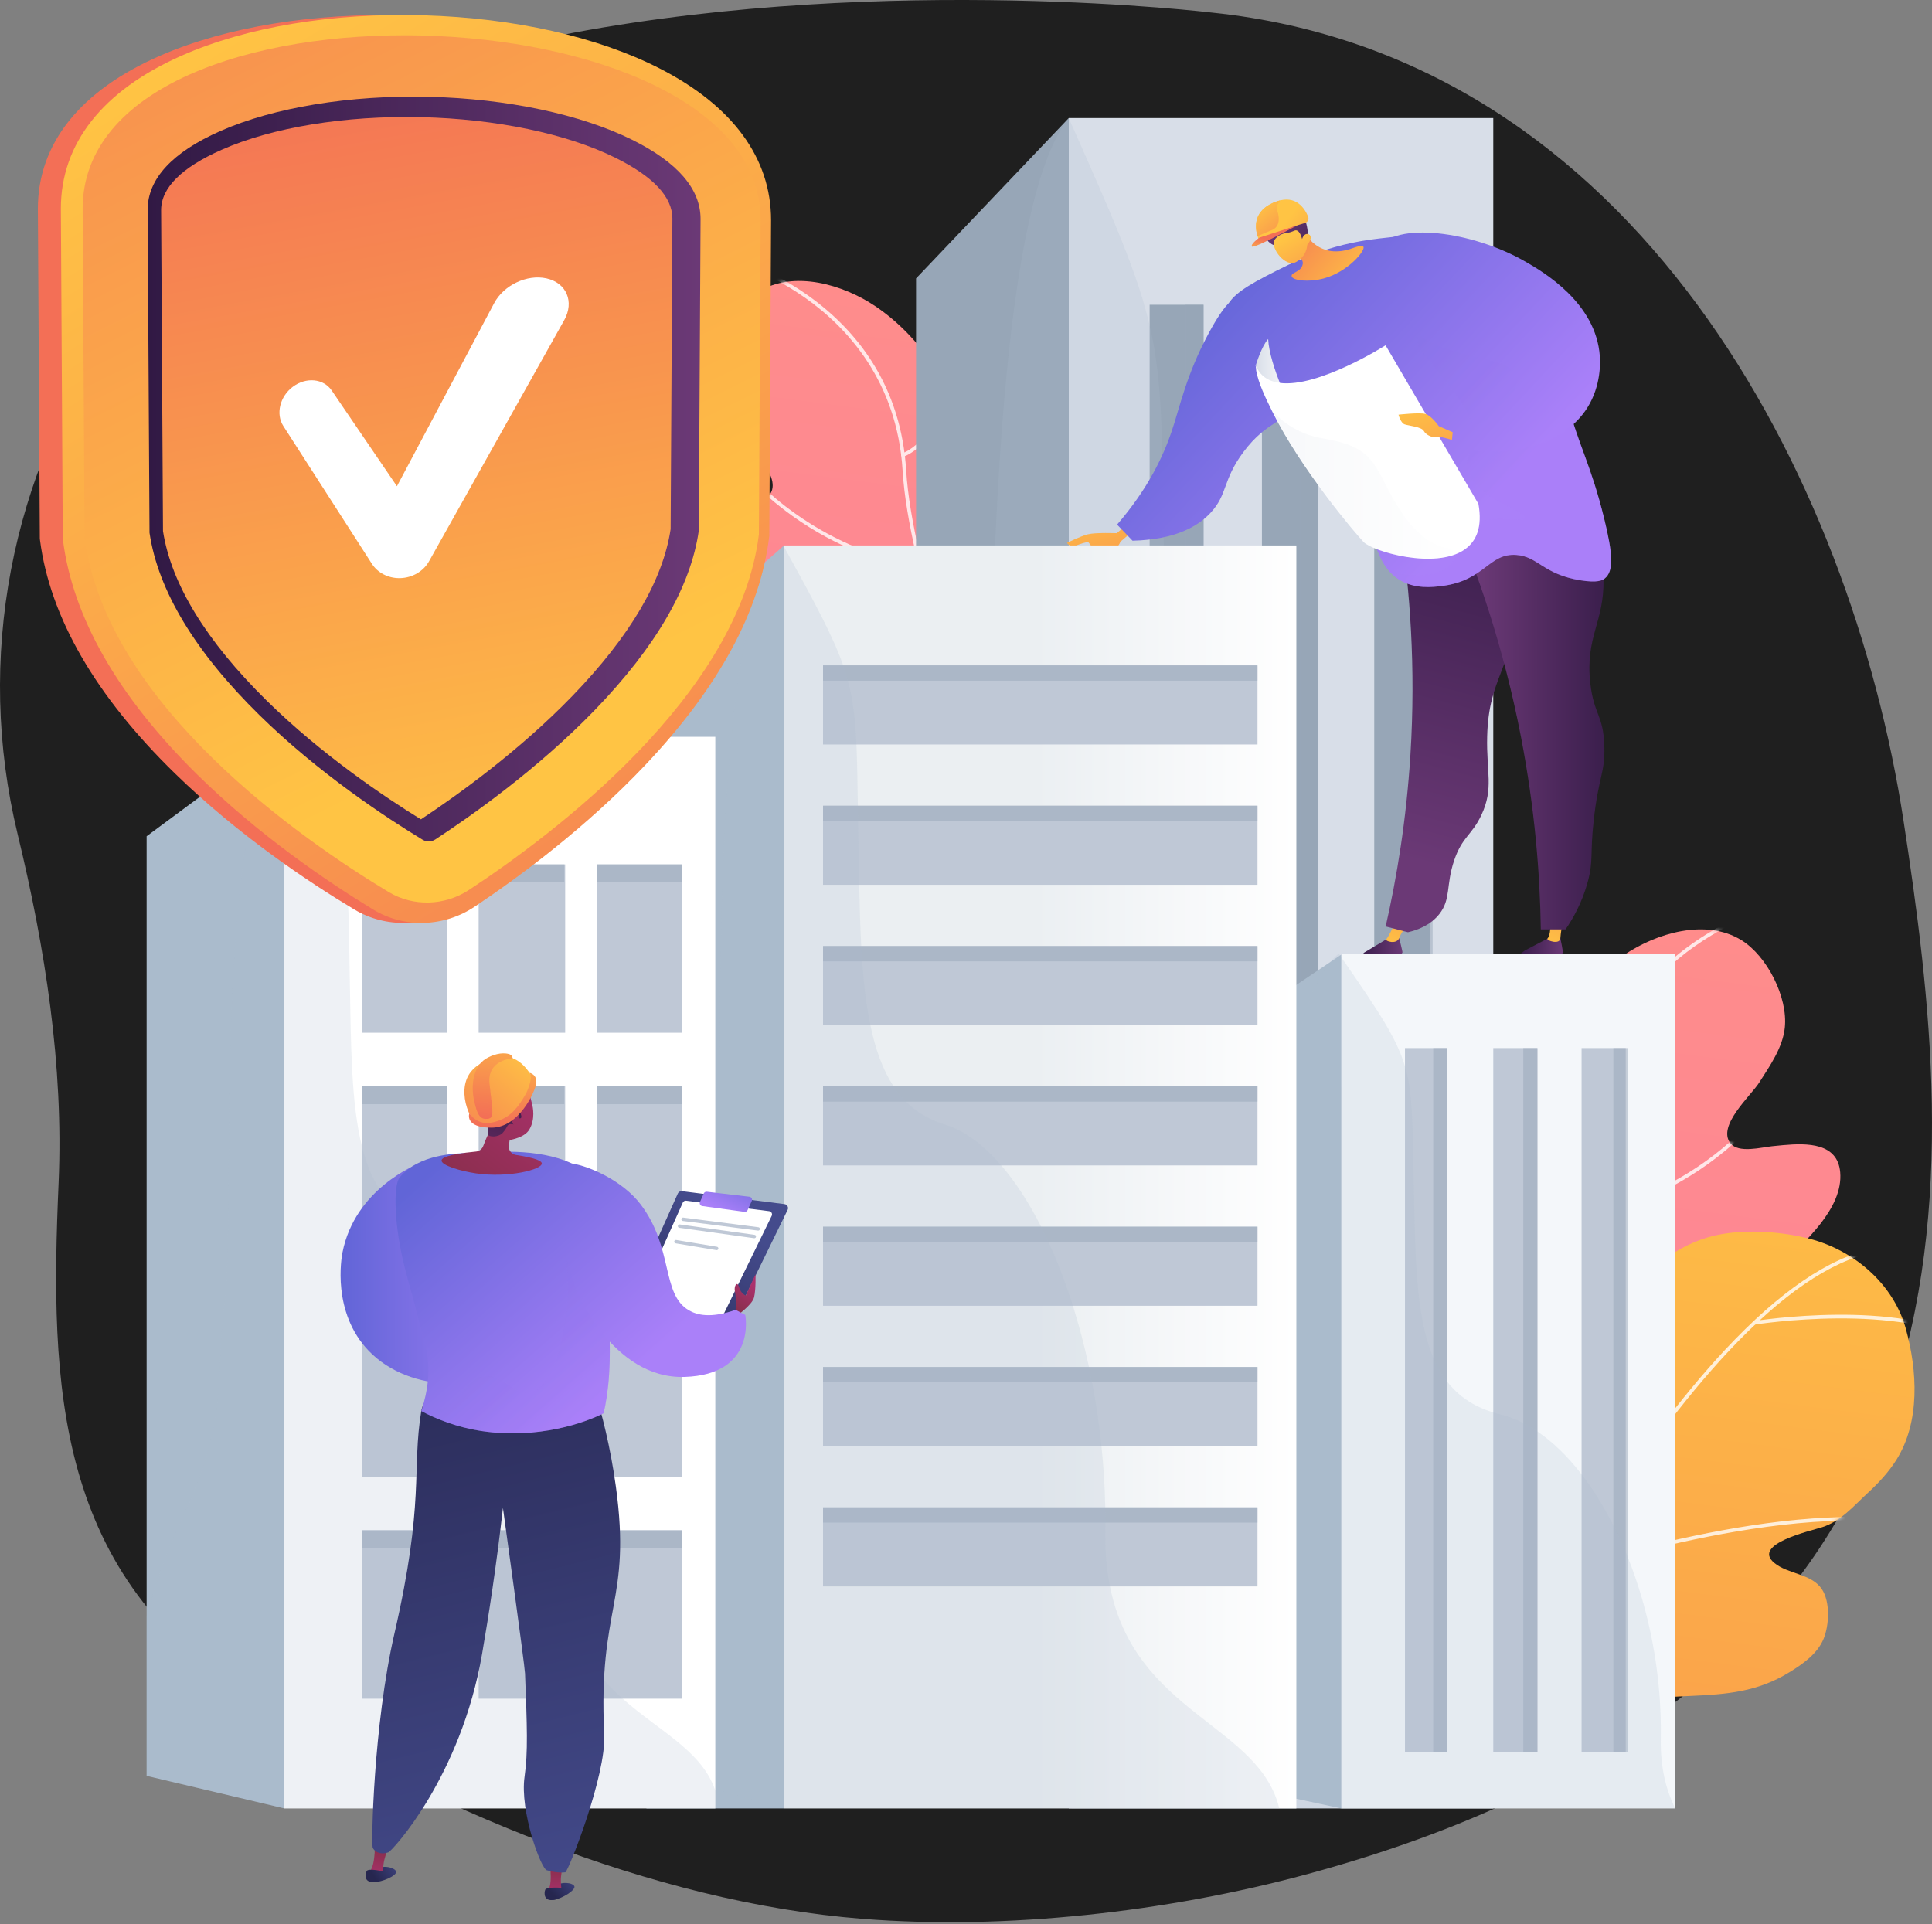
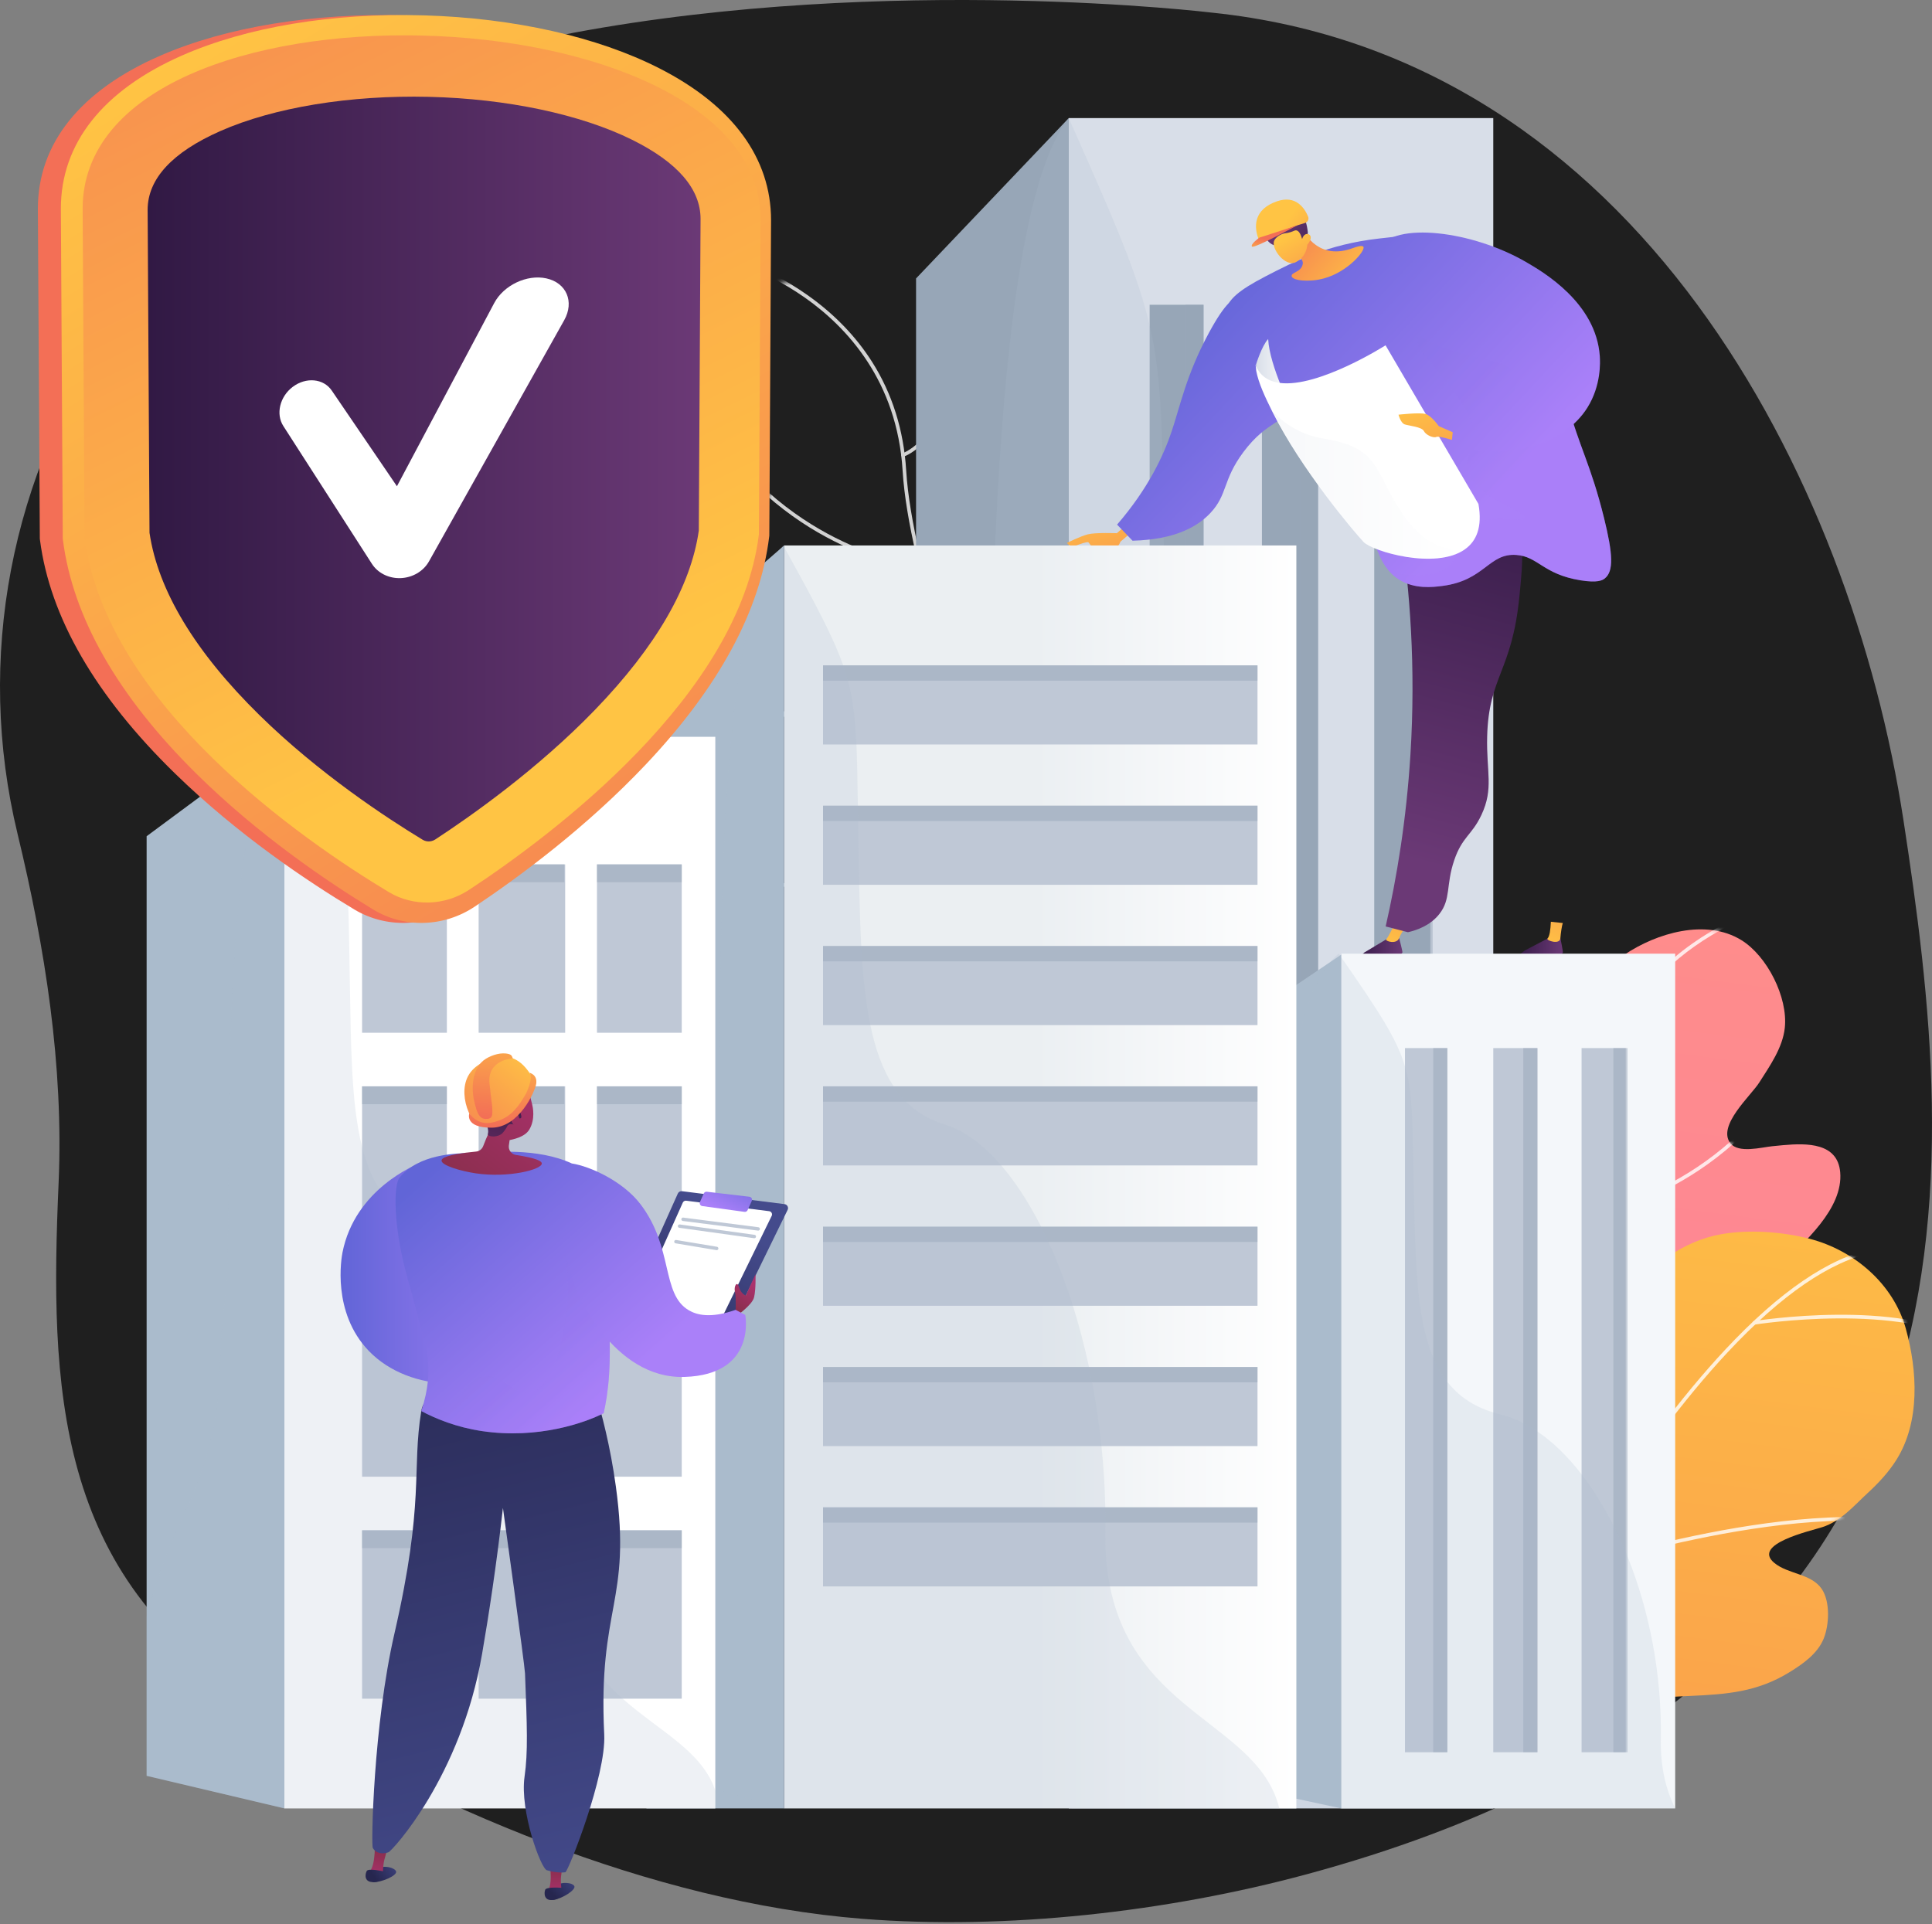
<svg xmlns="http://www.w3.org/2000/svg" width="524" height="522" viewBox="0 0 524 522" fill="none">
  <rect x="0" y="0" width="524" height="522" fill="#808080" stroke="none" />
  <g clip-path="url(#clip0_1121_28578)">
    <path d="M516.294 222.706C502.09 129.683 443.859 15.4 328.817 3.441C328.817 3.441 241.471 -7.191 155.368 8.922C104.264 18.483 59.454 46.95 31.101 87.863C2.746 128.775 -6.724 178.661 4.77 226.223C12.236 257.114 17.281 289.086 15.897 320.829C13.487 376.074 14.873 427.642 68.454 460.589C116.296 490.006 176.505 515.953 233.945 520.497C272.981 523.585 316.758 518.588 354.382 508.419C546.12 456.593 530.498 315.73 516.294 222.708V222.706Z" fill="#1F1F1F" />
    <path d="M483.704 310.628C482.638 310.722 481.618 310.832 480.688 310.923C477.802 311.205 471.471 312.957 469.291 310.08C465.694 305.334 474.832 297.283 477.135 293.667C479.981 289.194 483.507 284.214 484.08 278.781C484.95 270.52 479.294 259.342 472.313 255.028C462.686 249.075 449.235 253.126 440.583 258.969C428.051 267.433 419.245 281.397 415.671 295.98C411.819 311.7 417.132 327.97 415.609 343.901C413.216 368.941 377.749 337.04 384.679 402.888C386.209 417.424 388.706 433.326 396.866 445.786C400.251 450.952 407.018 458.133 413.762 457.718C423.324 457.13 422.897 443.593 425.865 437.344C429.333 430.039 435.384 424.268 442.107 419.95C450.659 414.46 460.574 409.548 463.973 399.181C466.181 392.449 462.858 385.516 458.608 380.279C456.266 377.392 451.272 374.093 452.021 369.84C452.641 366.314 457.595 363.722 460.178 361.862C468.121 356.143 475.845 349.981 482.909 343.197C489.249 337.108 499.97 327.872 499.102 317.98C498.404 310.016 490.182 310.053 483.707 310.63L483.704 310.628Z" fill="url(#paint0_linear_1121_28578)" />
    <mask id="mask0_1121_28578" style="mask-type:luminance" maskUnits="userSpaceOnUse" x="383" y="252" width="117" height="206">
      <path d="M483.704 310.628C482.638 310.722 481.618 310.832 480.688 310.923C477.802 311.205 471.471 312.957 469.291 310.08C465.694 305.334 474.832 297.283 477.135 293.667C479.981 289.194 483.507 284.214 484.08 278.781C484.95 270.52 479.294 259.342 472.313 255.028C462.686 249.075 449.235 253.126 440.583 258.969C428.051 267.433 419.245 281.397 415.671 295.98C411.819 311.7 417.132 327.97 415.609 343.901C413.216 368.941 377.749 337.04 384.679 402.888C386.209 417.424 388.706 433.326 396.866 445.786C400.251 450.952 407.018 458.133 413.762 457.718C423.324 457.13 422.897 443.593 425.865 437.344C429.333 430.039 435.384 424.268 442.107 419.95C450.659 414.46 460.574 409.548 463.973 399.181C466.181 392.449 462.858 385.516 458.608 380.279C456.266 377.392 451.272 374.093 452.021 369.84C452.641 366.314 457.595 363.722 460.178 361.862C468.121 356.143 475.845 349.981 482.909 343.197C489.249 337.108 499.97 327.872 499.102 317.98C498.404 310.016 490.182 310.053 483.707 310.63L483.704 310.628Z" fill="white" />
    </mask>
    <g mask="url(#mask0_1121_28578)">
      <g style="mix-blend-mode:soft-light" opacity="0.8">
        <path d="M432.74 474.922C432.642 474.922 432.544 474.893 432.458 474.831C416.136 463.164 408.454 445.352 408.974 420.376C409.427 398.602 415.807 374.975 421.976 352.126C426.833 334.134 431.422 317.139 432.256 303.488C432.926 292.551 436.047 282.632 441.533 274.002C445.92 267.102 451.82 261.011 459.069 255.901C471.398 247.206 483.541 244.321 483.661 244.292C483.923 244.23 484.183 244.394 484.243 244.656C484.303 244.918 484.141 245.179 483.879 245.239C483.759 245.266 471.774 248.119 459.598 256.714C448.39 264.627 434.715 279.174 433.224 303.548C432.382 317.297 427.783 334.339 422.91 352.381C410.771 397.344 397.013 448.306 433.022 474.041C433.24 474.198 433.291 474.5 433.135 474.718C433.04 474.851 432.891 474.922 432.74 474.922Z" fill="white" />
        <path d="M433.123 299.797C433.074 299.797 433.023 299.789 432.974 299.773C432.843 299.731 429.737 298.694 426.338 294.65C423.239 290.963 419.296 283.943 418.114 271.444C418.088 271.177 418.284 270.94 418.552 270.915C418.817 270.887 419.056 271.086 419.081 271.353C420.234 283.549 424.039 290.379 427.029 293.962C430.253 297.826 433.245 298.839 433.274 298.85C433.528 298.934 433.667 299.207 433.585 299.462C433.518 299.667 433.328 299.797 433.125 299.797H433.123Z" fill="white" />
        <path d="M428.272 330.314C428.026 330.314 427.815 330.129 427.79 329.877C427.762 329.61 427.957 329.372 428.223 329.344C428.306 329.335 436.632 328.44 447.542 323.621C457.603 319.179 471.985 310.397 483.368 293.782C483.519 293.56 483.821 293.503 484.043 293.656C484.265 293.807 484.321 294.109 484.168 294.331C472.645 311.148 458.083 320.034 447.897 324.525C436.852 329.395 428.404 330.301 428.319 330.309C428.303 330.309 428.286 330.311 428.27 330.311L428.272 330.314Z" fill="white" />
        <path d="M410.753 404.78C410.7 404.78 410.645 404.771 410.591 404.753C410.253 404.635 402.238 401.739 395.616 393.634C391.726 388.871 389.149 383.297 387.959 377.068C386.477 369.305 387.159 360.501 389.985 350.902C390.062 350.645 390.331 350.498 390.587 350.572C390.844 350.649 390.991 350.918 390.917 351.174C384.633 372.519 390.396 385.69 396.338 392.984C402.785 400.897 410.833 403.81 410.913 403.837C411.166 403.927 411.298 404.205 411.209 404.456C411.138 404.656 410.951 404.78 410.751 404.78H410.753Z" fill="white" />
        <path d="M413.576 388.39C413.336 388.39 413.127 388.212 413.096 387.968C413.061 387.702 413.249 387.458 413.514 387.424C413.902 387.373 452.426 382.136 461.867 367.55C462.012 367.324 462.313 367.261 462.538 367.406C462.764 367.552 462.827 367.852 462.682 368.078C458.604 374.378 449.1 379.712 434.432 383.932C423.559 387.06 413.738 388.374 413.64 388.388C413.618 388.392 413.596 388.392 413.576 388.392V388.39Z" fill="white" />
      </g>
    </g>
    <path d="M516.898 360.395C513.551 348.33 502.958 339.191 490.838 336.037C483.458 334.115 474.45 333.467 466.925 334.778C456.34 336.621 447.601 343.531 440.79 351.54C432.788 360.95 432.039 372.611 429.178 384.194C428.618 386.465 424.917 398.971 422.116 391.641C418.21 381.421 409.499 383.224 409.497 383.224C402.68 384.634 397.441 389.642 394.922 395.946C388.189 412.781 390.272 434.65 391.694 452.296C392.363 460.596 393.396 468.853 394.626 477.082C394.929 479.116 396.39 480.787 398.365 481.355C400.34 481.922 402.466 481.285 403.803 479.722C405.194 478.097 406.651 476.605 407.998 475.293C420.967 462.664 441.274 460.795 458.408 460.039C468.412 459.599 476.655 458.962 485.371 453.586C488.994 451.353 492.93 448.609 494.608 444.527C496.127 440.835 496.423 434.511 494.135 431.079C491.286 426.803 484.959 427.072 481.192 423.922C475.107 418.832 491.024 415.291 494.23 414.259C499.342 412.614 502.73 408.536 506.561 404.998C509.487 402.296 512.237 399.355 514.359 395.972C520.843 385.633 520.048 371.756 516.896 360.397L516.898 360.395Z" fill="url(#paint1_linear_1121_28578)" />
    <mask id="mask1_1121_28578" style="mask-type:luminance" maskUnits="userSpaceOnUse" x="390" y="334" width="130" height="148">
      <path d="M516.898 360.395C513.551 348.33 502.958 339.191 490.838 336.037C483.458 334.115 474.45 333.467 466.925 334.778C456.34 336.621 447.601 343.531 440.79 351.54C432.788 360.95 432.039 372.611 429.178 384.194C428.618 386.465 424.917 398.971 422.116 391.641C418.21 381.421 409.499 383.224 409.497 383.224C402.68 384.634 397.441 389.642 394.922 395.946C388.189 412.781 390.272 434.65 391.694 452.296C392.363 460.596 393.396 468.853 394.626 477.082C394.929 479.116 396.39 480.787 398.365 481.355C400.34 481.922 402.466 481.285 403.803 479.722C405.194 478.097 406.651 476.605 407.998 475.293C420.967 462.664 441.274 460.795 458.408 460.039C468.412 459.599 476.655 458.962 485.371 453.586C488.994 451.353 492.93 448.609 494.608 444.527C496.127 440.835 496.423 434.511 494.135 431.079C491.286 426.803 484.959 427.072 481.192 423.922C475.107 418.832 491.024 415.291 494.23 414.259C499.342 412.614 502.73 408.536 506.561 404.998C509.487 402.296 512.237 399.355 514.359 395.972C520.843 385.633 520.048 371.756 516.896 360.397L516.898 360.395Z" fill="white" />
    </mask>
    <g mask="url(#mask1_1121_28578)">
      <g style="mix-blend-mode:soft-light" opacity="0.8">
        <path d="M392.619 485.686C392.549 485.686 392.478 485.672 392.411 485.639C392.169 485.525 392.066 485.235 392.178 484.993C392.338 484.655 408.397 450.701 430.559 415.903C443.583 395.454 456.137 378.715 467.873 366.152C482.588 350.398 496.071 341.184 507.949 338.765C508.213 338.713 508.467 338.882 508.522 339.144C508.575 339.406 508.405 339.663 508.144 339.717C496.468 342.096 483.157 351.213 468.584 366.816C456.888 379.336 444.372 396.027 431.381 416.425C409.252 451.172 393.219 485.07 393.059 485.408C392.975 485.583 392.802 485.686 392.619 485.686Z" fill="white" />
        <path d="M450.332 388.525C450.306 388.525 450.281 388.523 450.255 388.52C449.99 388.478 449.81 388.229 449.852 387.963C449.924 387.504 457.075 342.086 449.975 334.421C449.794 334.225 449.804 333.917 450.001 333.735C450.197 333.553 450.505 333.564 450.687 333.76C458.105 341.769 451.11 386.227 450.81 388.116C450.772 388.354 450.566 388.525 450.332 388.525Z" fill="white" />
        <path d="M535.187 365.008C535.099 365.008 535.01 364.985 534.93 364.934C515.894 353.029 476.293 359.247 475.895 359.311C475.629 359.352 475.382 359.174 475.338 358.908C475.296 358.645 475.475 358.395 475.74 358.352C475.84 358.335 485.908 356.732 498.219 356.639C509.609 356.55 525.317 357.778 535.443 364.111C535.67 364.253 535.74 364.553 535.598 364.781C535.505 364.928 535.347 365.008 535.185 365.008H535.187Z" fill="white" />
        <path d="M408.593 454.675C408.556 454.675 408.52 454.671 408.484 454.662C408.224 454.602 408.06 454.34 408.12 454.08C413.316 431.614 393.834 398.86 393.638 398.532C393.5 398.303 393.574 398.005 393.803 397.866C394.034 397.728 394.331 397.803 394.469 398.032C394.518 398.116 399.499 406.443 403.762 417.467C407.707 427.669 411.83 442.342 409.066 454.3C409.013 454.524 408.815 454.677 408.593 454.677V454.675Z" fill="white" />
        <path d="M424.699 426.722C424.496 426.722 424.307 426.593 424.239 426.389C424.156 426.134 424.294 425.86 424.548 425.776C424.723 425.718 442.199 419.984 463.362 415.829C482.931 411.987 509.755 408.752 526.406 415.147C526.657 415.243 526.781 415.523 526.684 415.774C526.588 416.026 526.308 416.149 526.057 416.053C509.62 409.74 482.991 412.965 463.548 416.781C442.442 420.924 425.025 426.639 424.85 426.697C424.799 426.713 424.748 426.722 424.698 426.722H424.699Z" fill="white" />
      </g>
    </g>
-     <path d="M194.327 134.745C195.393 134.84 196.413 134.949 197.342 135.04C200.229 135.322 206.559 137.074 208.74 134.197C212.337 129.451 203.199 121.401 200.896 117.785C198.05 113.312 194.523 108.331 193.951 102.899C193.081 94.637 198.737 83.46 205.717 79.145C215.345 73.192 228.796 77.243 237.448 83.087C249.98 91.55 258.786 105.514 262.36 120.098C266.212 135.817 260.899 152.088 262.421 168.018C264.815 193.059 300.282 161.158 293.351 227.005C291.822 241.541 289.325 257.443 281.165 269.903C277.78 275.069 271.013 282.25 264.269 281.835C254.707 281.247 255.134 267.71 252.166 261.461C248.698 254.156 242.647 248.386 235.924 244.067C227.372 238.577 217.457 233.665 214.058 223.298C211.85 216.567 215.173 209.633 219.423 204.396C221.765 201.51 226.759 198.21 226.01 193.957C225.39 190.431 220.436 187.839 217.853 185.98C209.909 180.26 202.186 174.098 195.122 167.314C188.782 161.225 178.061 151.989 178.928 142.097C179.627 134.134 187.849 134.17 194.323 134.747L194.327 134.745Z" fill="url(#paint2_linear_1121_28578)" />
    <mask id="mask2_1121_28578" style="mask-type:luminance" maskUnits="userSpaceOnUse" x="178" y="76" width="117" height="206">
      <path d="M194.327 134.745C195.393 134.84 196.413 134.949 197.342 135.04C200.229 135.322 206.559 137.074 208.74 134.197C212.337 129.451 203.199 121.401 200.896 117.785C198.05 113.312 194.523 108.331 193.951 102.899C193.081 94.637 198.737 83.46 205.717 79.145C215.345 73.192 228.796 77.243 237.448 83.087C249.98 91.55 258.786 105.514 262.36 120.098C266.212 135.817 260.899 152.088 262.421 168.018C264.815 193.059 300.282 161.158 293.351 227.005C291.822 241.541 289.325 257.443 281.165 269.903C277.78 275.069 271.013 282.25 264.269 281.835C254.707 281.247 255.134 267.71 252.166 261.461C248.698 254.156 242.647 248.386 235.924 244.067C227.372 238.577 217.457 233.665 214.058 223.298C211.85 216.567 215.173 209.633 219.423 204.396C221.765 201.51 226.759 198.21 226.01 193.957C225.39 190.431 220.436 187.839 217.853 185.98C209.909 180.26 202.186 174.098 195.122 167.314C188.782 161.225 178.061 151.989 178.928 142.097C179.627 134.134 187.849 134.17 194.323 134.747L194.327 134.745Z" fill="white" />
    </mask>
    <g mask="url(#mask2_1121_28578)">
      <g style="mix-blend-mode:soft-light" opacity="0.8">
        <path d="M245.292 299.037C245.391 299.037 245.489 299.008 245.574 298.946C261.897 287.28 269.579 269.467 269.059 244.491C268.606 222.717 262.226 199.091 256.057 176.241C251.2 158.249 246.611 141.254 245.776 127.604C245.107 116.667 241.986 106.747 236.499 98.118C232.113 91.217 226.213 85.126 218.964 80.016C206.635 71.321 194.492 68.437 194.372 68.408C194.11 68.346 193.85 68.51 193.79 68.772C193.73 69.034 193.892 69.294 194.154 69.354C194.274 69.381 206.259 72.235 218.434 80.829C229.643 88.742 243.317 103.289 244.809 127.664C245.651 141.412 250.25 158.455 255.122 176.496C267.262 221.459 281.02 272.421 245.011 298.156C244.792 298.313 244.741 298.615 244.898 298.833C244.992 298.966 245.142 299.037 245.292 299.037Z" fill="white" />
        <path d="M244.905 123.912C244.955 123.912 245.005 123.905 245.055 123.888C245.185 123.846 248.292 122.809 251.691 118.765C254.79 115.079 258.733 108.058 259.915 95.559C259.94 95.292 259.744 95.055 259.477 95.03C259.211 95.003 258.973 95.201 258.947 95.468C257.794 107.665 253.99 114.494 251 118.078C247.775 121.941 244.784 122.955 244.754 122.965C244.5 123.049 244.362 123.322 244.443 123.577C244.511 123.783 244.7 123.912 244.904 123.912H244.905Z" fill="white" />
        <path d="M249.76 154.431C250.005 154.431 250.216 154.246 250.242 153.995C250.269 153.727 250.074 153.489 249.809 153.461C249.725 153.452 241.399 152.557 230.489 147.738C220.428 143.296 206.047 134.514 194.664 117.899C194.513 117.677 194.211 117.621 193.989 117.774C193.767 117.925 193.711 118.227 193.863 118.449C205.386 135.265 219.948 144.151 230.135 148.643C241.179 153.512 249.627 154.419 249.713 154.426C249.729 154.426 249.745 154.428 249.762 154.428L249.76 154.431Z" fill="white" />
        <path d="M267.277 228.895C267.33 228.895 267.384 228.886 267.439 228.868C267.777 228.75 275.792 225.854 282.414 217.749C286.304 212.987 288.881 207.413 290.07 201.184C291.553 193.42 290.871 184.616 288.044 175.017C287.968 174.76 287.699 174.613 287.443 174.687C287.186 174.764 287.039 175.033 287.113 175.29C293.397 196.634 287.633 209.806 281.692 217.099C275.245 225.012 267.197 227.925 267.117 227.953C266.864 228.042 266.732 228.32 266.821 228.571C266.892 228.772 267.079 228.895 267.279 228.895H267.277Z" fill="white" />
        <path d="M264.453 212.505C264.693 212.505 264.902 212.327 264.933 212.083C264.968 211.818 264.781 211.574 264.515 211.539C264.128 211.488 225.603 206.251 216.162 191.665C216.017 191.44 215.717 191.376 215.491 191.521C215.266 191.667 215.202 191.967 215.348 192.193C219.425 198.493 228.929 203.827 243.597 208.047C254.471 211.175 264.291 212.489 264.39 212.504C264.411 212.507 264.433 212.507 264.453 212.507V212.505Z" fill="white" />
      </g>
    </g>
-     <path d="M161.133 184.512C164.479 172.447 175.073 163.308 187.192 160.154C194.572 158.232 203.58 157.584 211.106 158.895C221.69 160.738 230.429 167.648 237.24 175.657C245.242 185.067 245.991 196.728 248.852 208.311C249.412 210.582 253.113 223.088 255.914 215.758C259.821 205.538 268.532 207.341 268.534 207.341C275.35 208.752 280.59 213.76 283.108 220.063C289.841 236.898 287.759 258.767 286.337 276.413C285.667 284.713 284.634 292.97 283.405 301.199C283.101 303.233 281.641 304.904 279.666 305.472C277.691 306.04 275.565 305.403 274.228 303.839C272.837 302.214 271.38 300.722 270.032 299.41C257.063 286.781 236.756 284.912 219.623 284.157C209.618 283.716 201.376 283.079 192.659 277.704C189.036 275.471 185.101 272.726 183.422 268.645C181.904 264.952 181.607 258.628 183.895 255.196C186.745 250.92 193.072 251.189 196.838 248.039C202.924 242.949 187.007 239.408 183.8 238.376C178.688 236.731 175.3 232.653 171.47 229.115C168.544 226.413 165.794 223.472 163.672 220.089C157.188 209.751 157.983 195.873 161.134 184.514L161.133 184.512Z" fill="url(#paint3_linear_1121_28578)" />
    <mask id="mask3_1121_28578" style="mask-type:luminance" maskUnits="userSpaceOnUse" x="158" y="158" width="130" height="148">
      <path d="M161.133 184.512C164.479 172.447 175.073 163.308 187.192 160.154C194.572 158.232 203.58 157.584 211.106 158.895C221.69 160.738 230.429 167.648 237.24 175.657C245.242 185.067 245.991 196.728 248.852 208.311C249.412 210.582 253.113 223.088 255.914 215.758C259.821 205.538 268.532 207.341 268.534 207.341C275.35 208.752 280.59 213.76 283.108 220.063C289.841 236.898 287.759 258.767 286.337 276.413C285.667 284.713 284.634 292.97 283.405 301.199C283.101 303.233 281.641 304.904 279.666 305.472C277.691 306.04 275.565 305.403 274.228 303.839C272.837 302.214 271.38 300.722 270.032 299.41C257.063 286.781 236.756 284.912 219.623 284.157C209.618 283.716 201.376 283.079 192.659 277.704C189.036 275.471 185.101 272.726 183.422 268.645C181.904 264.952 181.607 258.628 183.895 255.196C186.745 250.92 193.072 251.189 196.838 248.039C202.924 242.949 187.007 239.408 183.8 238.376C178.688 236.731 175.3 232.653 171.47 229.115C168.544 226.413 165.794 223.472 163.672 220.089C157.188 209.751 157.983 195.873 161.134 184.514L161.133 184.512Z" fill="white" />
    </mask>
    <g mask="url(#mask3_1121_28578)">
      <g style="mix-blend-mode:soft-light" opacity="0.8">
        <path d="M285.415 309.802C285.484 309.802 285.555 309.787 285.622 309.754C285.864 309.64 285.968 309.35 285.855 309.108C285.695 308.77 269.636 274.816 247.474 240.018C234.451 219.569 221.896 202.831 210.16 190.267C195.446 174.513 181.962 165.299 170.084 162.881C169.821 162.828 169.566 162.997 169.512 163.259C169.459 163.521 169.628 163.778 169.89 163.832C181.566 166.211 194.876 175.328 209.449 190.931C221.145 203.451 233.661 220.142 246.652 240.54C268.781 275.288 284.815 309.185 284.975 309.523C285.058 309.7 285.231 309.802 285.415 309.802Z" fill="white" />
        <path d="M227.7 212.641C227.726 212.641 227.751 212.639 227.777 212.635C228.042 212.593 228.222 212.344 228.18 212.078C228.108 211.62 220.957 166.201 228.057 158.536C228.238 158.34 228.228 158.032 228.031 157.85C227.835 157.668 227.527 157.679 227.346 157.876C219.927 165.885 226.922 210.342 227.222 212.231C227.26 212.47 227.466 212.641 227.7 212.641Z" fill="white" />
        <path d="M142.844 189.124C142.931 189.124 143.02 189.1 143.101 189.049C162.136 177.144 201.738 183.362 202.136 183.426C202.402 183.468 202.649 183.289 202.693 183.024C202.734 182.76 202.556 182.51 202.291 182.467C202.191 182.45 192.123 180.847 179.812 180.754C168.422 180.665 152.714 181.894 142.588 188.226C142.36 188.368 142.291 188.669 142.433 188.896C142.526 189.044 142.684 189.124 142.846 189.124H142.844Z" fill="white" />
        <path d="M269.438 278.794C269.474 278.794 269.511 278.79 269.547 278.781C269.807 278.721 269.971 278.459 269.911 278.199C264.715 255.734 284.196 222.979 284.393 222.652C284.531 222.422 284.456 222.124 284.227 221.986C283.996 221.847 283.7 221.922 283.562 222.151C283.512 222.235 278.531 230.562 274.268 241.587C270.323 251.788 266.201 266.461 268.965 278.419C269.018 278.643 269.216 278.796 269.438 278.796V278.794Z" fill="white" />
        <path d="M253.33 250.841C253.534 250.841 253.723 250.712 253.79 250.508C253.874 250.254 253.736 249.979 253.481 249.895C253.307 249.837 235.831 244.103 214.667 239.948C195.099 236.107 168.275 232.871 151.623 239.266C151.372 239.362 151.249 239.642 151.345 239.894C151.442 240.145 151.722 240.268 151.973 240.172C168.41 233.859 195.039 237.084 214.482 240.9C235.587 245.044 253.005 250.758 253.179 250.816C253.23 250.832 253.281 250.841 253.332 250.841H253.33Z" fill="white" />
      </g>
    </g>
    <path d="M289.877 32.031V490.091L248.455 476.214V75.528L286.125 35.973L289.402 32.524L289.877 32.031Z" fill="#97A6B7" />
    <path d="M405.007 32.031H289.877V490.545H405.007V32.031Z" fill="#D8DEE8" />
    <path d="M326.427 82.672H311.807V460.432H326.427V82.672Z" fill="#97A6B7" />
    <path d="M357.493 82.672H342.264V460.432H357.493V82.672Z" fill="#97A6B7" />
    <path d="M387.952 82.672H372.723V460.432H387.952V82.672Z" fill="#97A6B7" />
    <g style="mix-blend-mode:multiply" opacity="0.5">
      <path d="M326.427 82.672H321.553V460.432H326.427V82.672Z" fill="#97A6B7" />
    </g>
    <g style="mix-blend-mode:multiply" opacity="0.5">
      <path d="M357.493 82.672H352.619V460.432H357.493V82.672Z" fill="#97A6B7" />
    </g>
    <g style="mix-blend-mode:multiply" opacity="0.5">
      <path d="M388.562 82.672H383.688V460.432H388.562V82.672Z" fill="#97A6B7" />
    </g>
    <g style="mix-blend-mode:multiply" opacity="0.2">
      <path d="M405.884 490.515V490.543H290.754L249.332 476.663V430.06C268.521 378.16 262.203 356.575 266.346 318.074C270.39 280.489 261.857 82.452 287.002 36.424C287.909 34.741 288.861 33.276 289.859 32.031C289.999 32.346 290.139 32.661 290.279 32.976C290.437 33.332 290.596 33.687 290.754 34.044C303.839 63.457 309.833 77.501 312.683 92.432C315.46 106.981 315.255 122.366 315.704 153.641C316.264 192.1 316.15 225.566 322.429 248.601C323.744 253.46 325.347 257.84 327.303 261.713C331.099 269.254 336.215 274.852 343.142 278.124C343.91 278.493 344.695 278.835 345.506 279.136C348.205 280.149 350.873 281.736 353.498 283.831C355.142 285.13 356.769 286.637 358.372 288.347C363.751 294.027 368.885 301.828 373.601 311.313C377.586 319.32 381.27 328.517 384.566 338.632C386.07 343.258 387.496 348.077 388.831 353.072C389.038 353.838 389.238 354.604 389.44 355.385C396.896 384.181 401.318 418.332 400.928 453.097C400.757 468.234 402.658 480.416 405.886 490.517L405.884 490.515Z" fill="#AABBCC" />
    </g>
    <path d="M413.525 257.85L420.267 254.307L423.208 254.476C423.208 254.476 423.995 258.265 423.872 258.445C422.439 260.518 416.244 261.802 412.429 261.719C411.796 261.704 410.914 261.657 410.712 261.185C410.37 260.387 412.189 258.858 413.527 257.85H413.525Z" fill="url(#paint4_linear_1121_28578)" />
    <path d="M420.628 250.037C420.508 252.321 420.319 253.926 419.706 254.601C419.275 255.076 423.076 256.421 423.209 254.476C423.296 253.194 423.623 251.009 423.865 250.376C422.787 250.263 421.706 250.152 420.628 250.039V250.037Z" fill="url(#paint5_linear_1121_28578)" />
    <path d="M370.002 258.396L376.53 254.471H379.476C379.476 254.471 380.48 258.209 380.365 258.396C379.052 260.549 372.941 262.185 369.128 262.321C368.495 262.343 367.611 262.347 367.383 261.888C366.996 261.111 368.724 259.479 370.002 258.398V258.396Z" fill="url(#paint6_linear_1121_28578)" />
    <path d="M378.51 250.219C377.559 252.038 376.557 254.091 375.984 254.799C375.582 255.298 378.797 256.302 379.474 254.471C380.021 252.988 381.556 251.014 381.762 250.368C380.678 250.317 379.594 250.268 378.512 250.217L378.51 250.219Z" fill="url(#paint7_linear_1121_28578)" />
    <path d="M379.853 143.146C382.379 159.952 384.028 180.856 382.539 204.73C381.438 222.364 378.85 238.023 375.824 251.309C377.839 251.831 379.853 252.354 381.868 252.876C384.376 252.295 387.929 251.036 390.372 247.95C393.582 243.89 392.118 240.147 394.4 233.393C396.579 226.946 399.181 226.604 401.786 221.077C405.183 213.867 403.108 209.45 403.351 199.802C403.764 183.48 410.053 182.215 412.079 161.956C413.14 151.348 413.663 145.257 409.84 141.354C404.488 135.885 392.718 136.855 379.851 143.144L379.853 143.146Z" fill="url(#paint8_linear_1121_28578)" />
-     <path d="M393.729 138.791C400.627 154.854 407.796 175.427 412.528 199.927C416.309 219.506 417.682 237.191 417.899 252.106H424.613C426.555 249.278 429.107 244.894 430.656 239.118C432.2 233.359 431.229 231.874 432.222 222.771C433.577 210.365 435.352 209.794 435.132 202.393C434.879 193.887 432.297 193.92 431.328 185.372C429.894 172.728 435.114 168.827 434.908 157.156C434.816 151.914 433.61 144.016 427.747 134.314C416.407 135.807 405.068 137.301 393.729 138.793V138.791Z" fill="url(#paint9_linear_1121_28578)" />
    <path d="M305.549 142.301L302.918 144.636C302.918 144.636 297.14 144.408 295.059 144.938C292.979 145.467 289.389 147.272 289.389 147.272C289.389 147.272 290.285 148.599 291.558 148.097C292.831 147.595 294.797 146.916 295.176 147.1C295.554 147.283 296.443 149.682 299.473 150.082C302.503 150.483 303.912 146.914 303.912 146.914L306.781 144.477L305.549 142.303V142.301Z" fill="url(#paint10_linear_1121_28578)" />
    <path d="M335.709 80.834C334.643 80.965 332.553 81.609 327.819 90.407C321.694 101.792 320.088 110.201 317.748 117.113C315.558 123.58 311.448 132.508 302.977 142.306C304.375 143.762 305.774 145.218 307.172 146.674C319.172 146.375 325.113 142.548 328.321 139.116C333.004 134.106 331.559 130.266 337.218 122.656C343.838 113.754 348.858 114.922 351.149 109.051C355.449 98.043 343.287 79.904 335.707 80.835L335.709 80.834Z" fill="url(#paint11_linear_1121_28578)" />
    <path d="M395.799 65.213C388.934 63.013 383.559 63.623 373.979 64.709C359.995 66.296 351.031 70.935 343.261 74.955C335.625 78.906 333.604 81.136 332.519 83.688C329.989 89.64 333.072 96.144 335.036 100.148C340.053 110.37 344.711 110.015 355.346 122.318C364.702 133.143 369.381 138.555 372.467 146.503C373.833 150.021 375.166 154.574 379.516 157.253C383.739 159.853 388.533 159.291 391.267 158.933C402.744 157.43 403.763 150.018 411.241 150.534C417.201 150.947 418.494 155.788 428.699 157.42C433.26 158.15 434.589 157.437 435.244 156.916C437.728 154.944 437.437 150.227 435.077 140.624C431.445 125.862 428.209 121.077 425.174 109.383C422.022 97.24 424.45 98.308 421.817 91.411C420.933 89.094 413.684 70.942 395.799 65.21V65.213Z" fill="url(#paint12_linear_1121_28578)" />
    <path style="mix-blend-mode:multiply" opacity="0.3" d="M393.617 152.887C396.005 149.97 394.715 146.47 397.981 143.48C403.299 138.612 412.924 142.214 413.424 140.458C414.022 138.354 399.607 135.302 397.981 127.02C397.245 123.266 399.958 122.627 399.66 117.616C399.38 112.917 396.448 109.045 390.596 101.492C385.975 95.529 384.725 95.043 384.552 92.759C384.034 85.889 392.705 81.109 396.303 78.65C400.7 75.644 405.298 74.086 409.588 73.371C417.594 80.75 421.209 89.822 421.817 91.414C424.45 98.309 422.022 97.243 425.174 109.387C428.209 121.079 431.447 125.865 435.077 140.627C437.439 150.228 437.728 154.945 435.244 156.92C434.589 157.44 433.258 158.153 428.699 157.424C418.494 155.791 417.201 150.951 411.241 150.538C403.763 150.019 402.744 157.433 391.267 158.936C388.535 159.294 383.739 159.857 379.517 157.256C378.565 156.67 377.765 155.992 377.072 155.258C387.222 157.123 391.614 155.336 393.617 152.891V152.887Z" fill="url(#paint13_linear_1121_28578)" />
    <path d="M352.869 61.318C353.961 63.943 358.045 70.563 366.875 67.318C369.237 66.45 369.641 66.756 369.778 66.938C370.445 67.828 365.711 73.738 359.013 75.54C354.926 76.639 350.558 76.088 350.325 74.95C350.091 73.804 353.011 73.909 353.346 71.52C353.579 69.857 350.218 67.864 348.488 66.74C348.77 64.565 352.584 63.5 352.868 61.32L352.869 61.318Z" fill="url(#paint14_linear_1121_28578)" />
    <path d="M345.524 66.506C344.011 66.009 342.785 64.295 343.009 62.613C343.202 61.164 344.422 60.242 345.151 59.689C347.27 58.085 350.722 57.208 352.991 58.484C354.337 59.241 354.612 62.327 354.692 62.862C354.781 63.47 354.476 63.878 354.334 64.462C354.135 65.272 353.835 66.553 353.366 68.671C353.001 68.347 352.517 67.963 351.913 67.596C351.68 67.454 350.762 66.908 349.732 66.615C347.672 66.029 346.959 66.973 345.524 66.502V66.506Z" fill="url(#paint15_linear_1121_28578)" />
    <path d="M354.553 66.417C354.553 66.417 354.535 69.516 351.428 71.123C348.651 72.559 344.656 67.434 345.592 65.28C345.905 64.561 346.938 63.722 348.02 63.398C348.66 63.207 348.982 63.3 350.023 62.97C350.983 62.666 351.163 62.443 351.541 62.481C352.014 62.53 352.634 62.97 353.167 64.852C353.367 64.084 353.86 63.54 354.418 63.464C354.507 63.451 354.767 63.453 354.986 63.56C355.775 63.949 355.675 65.107 354.553 66.415V66.417Z" fill="url(#paint16_linear_1121_28578)" />
    <path d="M341.556 65.361C341.556 65.361 349.633 61.638 353.911 60.497C354.669 60.295 355.082 59.476 354.784 58.75C353.882 56.555 351.543 52.839 346.392 54.59C339.883 56.802 339.956 61.698 341.556 65.361Z" fill="url(#paint17_linear_1121_28578)" />
    <path d="M341.556 64.471C341.556 64.471 338.996 66.31 339.576 66.893C340.156 67.473 351.766 61.164 351.766 61.164L341.556 64.471Z" fill="url(#paint18_linear_1121_28578)" />
-     <path d="M346.391 57.056C346.078 56.155 346.522 55.208 347.249 54.348C346.971 54.413 346.687 54.491 346.391 54.592C340.628 56.551 340.026 60.615 341.075 64.064C342.466 63.441 344.023 62.762 344.9 62.44C346.738 61.763 347.32 59.727 346.391 57.057V57.056Z" fill="url(#paint19_linear_1121_28578)" />
    <path d="M340.652 98.924C340.652 98.924 342.204 93.823 343.951 91.969C344.308 99.233 350.479 111.488 350.479 111.488C350.479 111.488 341.478 106.19 340.652 98.924Z" fill="url(#paint20_linear_1121_28578)" />
    <path d="M397.312 149.008C389.365 154.64 372.249 149.557 369.84 147.022C367.25 144.289 352.801 127.194 345.108 111.717C343.167 107.802 341.349 103.993 340.705 100.55V100.538C340.705 99.988 340.603 99.45 340.516 98.924C341.652 101.997 344.077 103.457 347.048 103.864C357.535 105.298 375.792 93.668 375.792 93.668L400.984 136.697C402.116 142.973 400.426 146.819 397.312 149.008Z" fill="white" />
    <path d="M395.409 117.858L390.229 115.596C390.229 115.596 388.252 112.77 386.65 112.299C385.05 111.827 379.305 112.488 379.305 112.488C379.305 112.488 379.87 114.75 381 115.126C382.129 115.503 385.614 115.785 386.179 116.917C386.745 118.047 388.816 118.895 389.569 118.519C390.322 118.142 395.125 119.743 395.125 119.743L395.407 117.858H395.409Z" fill="url(#paint21_linear_1121_28578)" />
    <path d="M373.644 67.565C378.181 59.902 399.54 62.705 413.929 71.092C418.616 73.823 432.905 82.153 433.903 96.622C434.013 98.194 434.291 104.583 430.546 110.561C424.248 120.618 409.355 125.054 393.618 121.144C393.786 119.464 393.955 117.784 394.122 116.105C395.462 116.152 400.797 116.181 405.536 112.241C406.485 111.451 412.129 106.762 411.243 102.5C409.757 95.343 391.921 99.246 380.358 87.215C375.173 81.821 370.658 72.608 373.644 67.565Z" fill="url(#paint22_linear_1121_28578)" />
    <path style="mix-blend-mode:multiply" opacity="0.2" d="M397.313 149.006C389.365 154.638 372.25 149.556 369.84 147.021C367.25 144.287 352.939 127.192 345.246 111.715C348.323 114.874 352.73 117.935 358.717 118.912C372.577 121.181 372.577 125.924 377.935 135.403C382.032 142.662 387.883 149.896 397.313 149.006Z" fill="url(#paint23_linear_1121_28578)" />
    <path d="M363.812 258.924V490.547L331.24 483.528V280.918L360.863 260.916L363.44 259.173L363.812 258.924Z" fill="#AABBCC" />
    <path d="M454.344 258.693H363.812V490.544H454.344V258.693Z" fill="#F4F7FA" />
    <path d="M392.552 284.301H381.057V475.319H392.552V284.301Z" fill="#BFC8D6" />
    <path d="M416.984 284.301H405.008V475.319H416.984V284.301Z" fill="#BFC8D6" />
    <path d="M440.933 284.301H428.957V475.319H440.933V284.301Z" fill="#BFC8D6" />
    <g style="mix-blend-mode:multiply" opacity="0.5">
      <path d="M392.553 284.301H388.721V475.319H392.553V284.301Z" fill="#97A6B7" />
    </g>
    <g style="mix-blend-mode:multiply" opacity="0.5">
      <path d="M416.98 284.301H413.148V475.319H416.98V284.301Z" fill="#97A6B7" />
    </g>
    <g style="mix-blend-mode:multiply" opacity="0.5">
      <path d="M441.412 284.301H437.58V475.319H441.412V284.301Z" fill="#97A6B7" />
    </g>
    <g style="mix-blend-mode:multiply" opacity="0.2">
      <path d="M454.344 490.531V490.546H363.812L331.24 483.529V459.963C346.33 433.718 341.361 422.804 344.618 403.336C347.799 384.332 341.088 284.192 360.861 260.917C361.574 260.066 362.321 259.325 363.107 258.695C363.218 258.854 363.327 259.014 363.438 259.172C363.561 259.352 363.687 259.532 363.811 259.713C374.099 274.586 378.813 281.687 381.055 289.237C383.239 296.594 383.078 304.372 383.43 320.188C383.87 339.636 383.78 356.558 388.719 368.205C389.754 370.662 391.014 372.876 392.551 374.835C395.535 378.649 399.558 381.479 405.005 383.133C405.609 383.32 406.227 383.493 406.864 383.644C408.986 384.155 411.083 384.96 413.149 386.019C414.442 386.676 415.721 387.438 416.981 388.303C421.211 391.174 425.249 395.12 428.957 399.917C432.09 403.966 434.988 408.617 437.579 413.731C438.763 416.071 439.883 418.506 440.933 421.032C441.096 421.419 441.253 421.807 441.411 422.202C447.274 436.764 450.752 454.032 450.444 471.611C450.31 479.265 451.805 485.425 454.344 490.533V490.531Z" fill="#AABBCC" />
    </g>
    <path d="M351.599 147.959H212.688V490.546H351.599V147.959Z" fill="url(#paint24_linear_1121_28578)" />
    <path d="M341.059 180.486H223.225V201.942H341.059V180.486Z" fill="#BFC8D6" />
    <path d="M341.059 218.553H223.225V240.008H341.059V218.553Z" fill="#BFC8D6" />
    <path d="M341.059 256.617H223.225V278.073H341.059V256.617Z" fill="#BFC8D6" />
    <path d="M341.059 294.68H223.225V316.135H341.059V294.68Z" fill="#BFC8D6" />
    <path d="M341.059 332.748H223.225V354.203H341.059V332.748Z" fill="#BFC8D6" />
    <path d="M341.059 370.812H223.225V392.268H341.059V370.812Z" fill="#BFC8D6" />
    <path d="M341.059 408.877H223.225V430.332H341.059V408.877Z" fill="#BFC8D6" />
    <path d="M212.687 147.959V490.546H175.324V180.488L211.605 148.9L212.532 148.09L212.687 147.959Z" fill="#AABBCC" />
    <g style="mix-blend-mode:multiply" opacity="0.5">
      <path d="M341.059 180.486H223.225V184.639H341.059V180.486Z" fill="#97A6B7" />
    </g>
    <g style="mix-blend-mode:multiply" opacity="0.5">
      <path d="M341.059 218.553H223.225V222.706H341.059V218.553Z" fill="#97A6B7" />
    </g>
    <g style="mix-blend-mode:multiply" opacity="0.5">
      <path d="M341.059 256.617H223.225V260.77H341.059V256.617Z" fill="#97A6B7" />
    </g>
    <g style="mix-blend-mode:multiply" opacity="0.5">
      <path d="M341.059 294.68H223.225V298.832H341.059V294.68Z" fill="#97A6B7" />
    </g>
    <g style="mix-blend-mode:multiply" opacity="0.5">
      <path d="M341.059 332.748H223.225V336.901H341.059V332.748Z" fill="#97A6B7" />
    </g>
    <g style="mix-blend-mode:multiply" opacity="0.5">
      <path d="M341.059 370.812H223.225V374.965H341.059V370.812Z" fill="#97A6B7" />
    </g>
    <g style="mix-blend-mode:multiply" opacity="0.5">
      <path d="M341.059 408.877H223.225V413.03H341.059V408.877Z" fill="#97A6B7" />
    </g>
    <g style="mix-blend-mode:multiply" opacity="0.2">
      <path d="M346.984 490.546H212.685L175.322 480.164V413.8C176.794 409.662 178.369 405.731 180.054 402.111C195.799 368.281 190.674 354.529 193.969 329.773C197.221 305.335 190.128 174.246 211.601 148.902C211.883 148.569 212.167 148.258 212.458 147.961C212.481 148.003 212.505 148.05 212.528 148.092C212.581 148.188 212.634 148.279 212.681 148.369C221.154 163.76 225.939 172.641 228.685 180.488C229.178 181.893 229.606 183.27 229.969 184.641C231.377 189.853 231.977 195.043 232.288 201.943C232.49 206.546 232.57 211.91 232.672 218.554C232.692 219.883 232.716 221.268 232.739 222.707C232.754 223.537 232.768 224.389 232.783 225.255C232.874 230.321 232.941 235.249 233.037 240.01C233.152 245.809 233.31 251.367 233.594 256.621C233.67 258.026 233.758 259.411 233.852 260.774C234.298 267.065 234.978 272.864 236.066 278.076C237.42 284.624 239.414 290.223 242.384 294.687C243.389 296.21 244.51 297.593 245.761 298.84C248.563 301.642 251.997 303.733 256.218 305.02C261.545 306.64 266.737 310.508 271.575 316.143C275.441 320.634 279.077 326.253 282.376 332.754C283.056 334.097 283.727 335.487 284.378 336.906C286.821 342.222 289.043 348.022 290.993 354.209C292.66 359.49 294.126 365.055 295.361 370.82C295.658 372.19 295.936 373.575 296.205 374.973C297.284 380.585 298.14 386.379 298.744 392.275C299.31 397.737 299.664 403.287 299.773 408.886C299.802 410.264 299.817 411.647 299.817 413.039C299.817 413.891 299.813 414.743 299.797 415.6C299.721 421.095 300.175 425.974 301.052 430.342C307.992 464.989 341.422 467.7 346.984 490.553V490.546Z" fill="#AABBCC" />
    </g>
    <path d="M77.13 199.172V490.544L39.768 481.713V226.835L77.13 199.172Z" fill="#AABBCC" />
    <path d="M194.007 199.865H77.131V490.544H194.007V199.865Z" fill="white" />
    <path d="M121.197 234.469H98.205V280.147H121.197V234.469Z" fill="#BFC8D6" />
    <path d="M153.29 234.469H129.818V280.147H153.29V234.469Z" fill="#BFC8D6" />
    <path d="M184.904 234.469H161.912V280.147H184.904V234.469Z" fill="#BFC8D6" />
    <path d="M121.197 294.68H98.205V340.358H121.197V294.68Z" fill="#BFC8D6" />
    <path d="M153.29 294.68H129.818V340.358H153.29V294.68Z" fill="#BFC8D6" />
    <path d="M184.904 294.68H161.912V340.358H184.904V294.68Z" fill="#BFC8D6" />
    <path d="M121.197 354.895H98.205V400.573H121.197V354.895Z" fill="#BFC8D6" />
    <path d="M153.29 354.895H129.818V400.573H153.29V354.895Z" fill="#BFC8D6" />
    <path d="M184.904 354.895H161.912V400.573H184.904V354.895Z" fill="#BFC8D6" />
    <path d="M121.197 415.105H98.205V460.784H121.197V415.105Z" fill="#BFC8D6" />
    <path d="M153.29 415.105H129.818V460.784H153.29V415.105Z" fill="#BFC8D6" />
    <path d="M184.904 415.105H161.912V460.784H184.904V415.105Z" fill="#BFC8D6" />
    <g style="mix-blend-mode:multiply" opacity="0.5">
      <path d="M121.197 234.469H98.205V239.313H121.197V234.469Z" fill="#97A6B7" />
    </g>
    <g style="mix-blend-mode:multiply" opacity="0.5">
      <path d="M121.197 294.68H98.205V299.524H121.197V294.68Z" fill="#97A6B7" />
    </g>
    <g style="mix-blend-mode:multiply" opacity="0.5">
      <path d="M121.197 354.895H98.205V359.739H121.197V354.895Z" fill="#97A6B7" />
    </g>
    <g style="mix-blend-mode:multiply" opacity="0.5">
      <path d="M121.197 415.105H98.205V419.95H121.197V415.105Z" fill="#97A6B7" />
    </g>
    <g style="mix-blend-mode:multiply" opacity="0.5">
      <path d="M153.05 234.469H130.059V239.313H153.05V234.469Z" fill="#97A6B7" />
    </g>
    <g style="mix-blend-mode:multiply" opacity="0.5">
      <path d="M153.05 294.68H130.059V299.524H153.05V294.68Z" fill="#97A6B7" />
    </g>
    <g style="mix-blend-mode:multiply" opacity="0.5">
      <path d="M153.05 354.895H130.059V359.739H153.05V354.895Z" fill="#97A6B7" />
    </g>
    <g style="mix-blend-mode:multiply" opacity="0.5">
      <path d="M153.05 415.105H130.059V419.95H153.05V415.105Z" fill="#97A6B7" />
    </g>
    <g style="mix-blend-mode:multiply" opacity="0.5">
      <path d="M184.904 234.469H161.912V239.313H184.904V234.469Z" fill="#97A6B7" />
    </g>
    <g style="mix-blend-mode:multiply" opacity="0.5">
      <path d="M184.904 294.68H161.912V299.524H184.904V294.68Z" fill="#97A6B7" />
    </g>
    <g style="mix-blend-mode:multiply" opacity="0.5">
      <path d="M184.904 354.895H161.912V359.739H184.904V354.895Z" fill="#97A6B7" />
    </g>
    <g style="mix-blend-mode:multiply" opacity="0.5">
      <path d="M184.904 415.105H161.912V419.95H184.904V415.105Z" fill="#97A6B7" />
    </g>
    <g style="mix-blend-mode:multiply" opacity="0.2">
      <path d="M194.006 485.722V490.546H77.13L39.768 481.715V438.584C42.268 429.387 45.285 420.43 48.868 413.032C62.601 384.656 58.127 373.119 61.002 352.357C63.876 331.595 57.49 219.017 77.13 199.867C95.491 231.932 94.216 230.547 94.853 264.696C95.193 282.961 95.169 299.113 98.207 311.107C100.842 321.531 105.789 328.805 115.293 331.593C117.29 332.181 119.263 333.116 121.2 334.368C127.38 338.348 133.189 345.538 138.114 354.895C144.59 367.181 149.557 383.195 151.87 400.574C152.506 405.329 152.943 410.193 153.154 415.109C153.227 416.741 153.274 418.39 153.292 420.037C153.312 421.469 153.312 422.901 153.292 424.335C153.283 424.841 153.283 425.338 153.292 425.829C153.383 438.246 156.928 446.806 161.914 453.374C164.028 456.156 166.397 458.578 168.88 460.786C178.79 469.602 190.411 474.925 194.008 485.722H194.006Z" fill="#AABBCC" />
    </g>
    <path d="M110.114 250.337C105.151 250.481 100.31 249.229 96.118 246.714C83.342 239.051 64.466 226.396 47.481 209.831C25.932 188.81 13.549 167.442 10.841 146.46L10.799 146.131L10.273 56.599C10.273 38.905 21.807 24.541 43.462 15.104C61.352 7.306 85.066 3.442 110.116 4.169C134.875 4.886 157.785 9.997 174.744 18.516C194.902 28.641 205.478 42.87 205.478 59.739L204.997 145.288L204.959 145.603C202.484 165.695 191.092 186.464 170.956 207.467C154.806 224.311 136.556 237.661 124.022 245.932C119.875 248.669 115.068 250.194 110.116 250.336L110.114 250.337Z" fill="url(#paint25_linear_1121_28578)" />
    <path d="M115.028 250.337C110.131 250.481 105.353 249.229 101.215 246.714C88.609 239.051 69.982 226.396 53.223 209.831C31.957 188.81 19.739 167.442 17.066 146.46L17.024 146.131L16.506 56.599C16.506 38.905 27.887 24.541 49.255 15.104C66.908 7.306 90.309 3.442 115.028 4.169C139.46 4.886 162.068 9.997 178.801 18.516C198.694 28.641 209.129 42.87 209.129 59.739L208.657 145.288L208.618 145.603C206.176 165.695 194.935 186.464 175.064 207.467C159.127 224.311 141.119 237.661 128.75 245.932C124.658 248.669 119.915 250.194 115.028 250.336V250.337Z" fill="url(#paint26_linear_1121_28578)" />
    <path d="M22.412 56.664L22.934 145.743C28.794 191.194 82.175 227.99 105.425 241.972C112.085 245.977 120.6 245.739 127.212 241.386C149.977 226.398 200.434 188.663 205.826 144.964L206.304 59.652C206.304 -3.642 22.412 -9.429 22.412 56.664Z" fill="url(#paint27_linear_1121_28578)" />
    <path d="M116.346 228.242C115.921 228.251 115.275 228.182 114.624 227.785C105.051 221.986 86.495 209.835 70.351 193.968C52.913 176.829 42.856 160.165 40.55 144.515L40.039 56.912C40.061 48.507 46.71 41.313 59.744 35.557C74.295 29.131 94.961 25.759 116.346 26.267C137.519 26.769 157.581 31.035 171.479 37.935C183.773 44.039 189.988 51.236 190.008 59.351L189.531 143.922C187.378 159.066 177.939 175.393 161.367 192.556C145.785 208.694 127.582 221.485 118.067 227.705C117.416 228.131 116.772 228.233 116.345 228.242H116.346Z" fill="url(#paint28_linear_1121_28578)" />
-     <path d="M114.163 222.253C104.495 216.295 87.305 204.79 72.307 190.021C55.919 173.883 46.436 158.398 44.207 144.069L43.699 56.974C43.714 50.963 49.235 45.451 60.067 40.652C73.851 34.545 93.602 31.326 114.163 31.788C134.529 32.245 153.725 36.27 166.917 42.801C177.167 47.875 182.352 53.411 182.367 59.272L181.89 143.532C179.799 157.435 170.855 172.638 155.212 188.807C140.69 203.818 123.788 215.891 114.165 222.251L114.163 222.253Z" fill="url(#paint29_linear_1121_28578)" />
    <path d="M108.297 156.827C105.227 156.827 102.417 155.355 100.873 152.952L76.843 115.559C74.76 112.318 75.879 107.607 79.383 104.948C82.963 102.233 87.728 102.633 89.979 105.94L107.658 131.899L134.038 82.212C136.599 77.389 142.893 74.352 148.191 75.516C153.632 76.712 155.84 81.835 153.021 86.863L116.355 152.272C114.837 154.981 111.854 156.718 108.608 156.821C108.504 156.825 108.4 156.827 108.297 156.827Z" fill="white" />
    <path d="M113.878 315.525C112.796 315.935 96.284 322.506 92.889 339.75C92.614 341.144 89.963 355.959 100.004 366.425C111.263 378.161 132.943 377.87 141.549 368.059C143.557 365.772 144.615 363.235 145.208 361.104L142.94 355.077C140.174 351.734 136.406 350.942 134.395 350.447C129.435 349.224 125.69 351.435 122.85 349.041C121.278 347.716 120.966 345.81 120.687 344.109C119.738 338.311 123.008 334.741 123.246 331.165C123.424 328.491 124.359 322.635 120.873 318.816C118.665 316.397 115.606 315.738 113.878 315.527V315.525Z" fill="url(#paint30_linear_1121_28578)" />
    <path d="M107.444 507.708C107.252 506.647 103.825 505.687 102.128 507.108C101.286 507.814 100.706 509.244 101.194 509.892C101.37 510.127 100.644 510.54 101.341 510.549C103.649 510.576 107.635 508.764 107.444 507.708Z" fill="url(#paint31_linear_1121_28578)" />
    <path d="M103.853 508.093L100.33 507.594C101.963 505.627 101.66 499.365 101.66 499.365L105.406 500.202C105.406 500.202 104.979 501.922 104.253 504.457C104.004 505.325 103.893 506.684 103.853 508.093Z" fill="url(#paint32_linear_1121_28578)" />
    <path d="M104.168 507.657C104.168 507.657 99.925 506.68 99.466 507.521C99.008 508.364 98.652 510.618 101.343 510.545C104.035 510.473 104.408 508.373 104.168 507.657Z" fill="url(#paint33_linear_1121_28578)" />
    <path d="M155.793 511.688C155.455 510.663 151.927 510.192 150.446 511.837C149.711 512.654 149.337 514.152 149.91 514.723C150.119 514.931 149.457 515.442 150.146 515.353C152.436 515.056 156.13 512.703 155.793 511.686V511.688Z" fill="url(#paint34_linear_1121_28578)" />
    <path d="M152.292 512.573H148.732C150.075 510.396 148.898 504.238 148.898 504.238L152.726 504.542C152.726 504.542 152.544 506.304 152.179 508.917C152.053 509.81 152.133 511.172 152.29 512.573H152.292Z" fill="url(#paint35_linear_1121_28578)" />
    <path d="M161.513 377.917C163.161 383.364 165.516 392.155 167.031 403.187C171.354 434.649 162.166 435.652 163.881 470.518C164.428 481.646 154.246 507.308 153.349 507.874C152.914 507.916 152.443 507.945 151.941 507.929C151.056 507.902 149.806 507.767 148.355 507.33C146.742 507.052 140.926 491.29 142.273 481.919C143.228 475.285 142.95 468.168 142.397 453.93C142.308 451.623 136.408 409.05 136.408 409.05C134.613 424.81 132.551 438.198 130.761 448.58C125.014 481.933 106.327 502.12 105.353 502.444C105.16 502.522 103.407 503.159 101.974 502.213C101.335 501.792 101.119 501.248 101.119 501.248C100.619 500.857 101.266 467.95 106.966 443.184C115.239 407.238 111.636 398.827 114.257 382.769C116.525 368.877 161.511 377.916 161.511 377.916L161.513 377.917Z" fill="url(#paint36_linear_1121_28578)" />
    <path d="M128.096 312.72C133.589 312.558 145.628 311.238 155.125 315.611C155.273 315.679 151.864 317.75 152.566 318.57C153.217 319.333 155.451 322.006 157.477 325.62C158.944 328.237 160.267 331.287 161.603 335.833C163.958 343.851 164.635 350.677 164.86 353.652C166.132 370.38 164.871 378.098 163.727 383.346C158.761 385.899 145.965 390.465 130.717 388.196C123.753 387.158 118.181 384.84 114.26 382.771C118.215 370.784 115.113 364.369 113.649 358.458C111.561 350.029 111.526 350.666 109.808 343.969C106.971 332.919 106.505 321.629 108.455 319.318C113.711 313.089 123.18 312.864 128.098 312.718L128.096 312.72Z" fill="url(#paint37_linear_1121_28578)" />
    <path d="M152.539 512.099C152.539 512.099 148.202 511.724 147.865 512.623C147.529 513.52 147.491 515.804 150.146 515.355C152.801 514.905 152.876 512.772 152.539 512.099Z" fill="url(#paint38_linear_1121_28578)" />
    <path d="M143.556 306.418C145.258 303.539 144.5 300.251 144.329 299.541C143.614 296.566 143.347 296.114 142.796 295.485L142.016 294.658C142.016 294.658 141.967 294.622 141.916 294.587C141.374 294.214 139.348 293.607 138.909 293.585C137.513 293.514 134.67 298.527 133.041 306.252C132.908 306.529 132.777 306.807 132.648 307.088C132.055 308.376 131.524 309.648 131.047 310.898C130.736 311.714 130 312.289 129.13 312.372C120.977 313.158 119.799 314.185 119.759 314.791C119.67 316.137 125.049 317.695 129.096 318.288C137.918 319.58 146.988 317.253 146.948 315.606C146.932 314.967 145.535 314.154 139.922 313.291C138.693 313.102 137.842 311.952 138.015 310.718C138.084 310.232 138.151 309.746 138.22 309.26C138.828 309.126 142.301 308.536 143.554 306.416L143.556 306.418Z" fill="url(#paint39_linear_1121_28578)" />
-     <path d="M143.688 293.965C143.051 296.324 142.913 297.809 142.238 298.063C142.151 298.096 141.653 298.311 141.134 298.769C141.064 298.831 140.996 298.908 140.925 299.013C140.012 300.364 141.909 302.744 141.276 303.288C140.816 303.683 139.383 302.609 139.081 302.975C138.797 303.319 139.914 304.489 139.585 304.904C139.336 305.217 138.601 304.675 137.939 305.079C137.608 305.281 137.628 305.515 137.133 306.271C136.853 306.698 136.501 307.151 136.257 307.393C135.073 308.562 132.629 308.453 132.332 307.779C132.25 307.592 132.39 307.49 132.403 306.938C132.403 306.938 132.414 306.427 132.228 305.781C131.963 304.86 130.961 303.985 130.021 302.837C128.28 300.709 128.047 299.23 127.991 298.737C127.971 298.56 127.964 298.431 127.958 298.336C127.862 296.447 128.54 293.891 129.741 292.529C131.752 290.245 134.373 292.284 137.484 290.32C141.074 288.054 137.448 292.235 139.081 292.184C140.883 292.127 144.865 289.609 143.688 293.967V293.965Z" fill="url(#paint40_linear_1121_28578)" />
+     <path d="M143.688 293.965C143.051 296.324 142.913 297.809 142.238 298.063C142.151 298.096 141.653 298.311 141.134 298.769C141.064 298.831 140.996 298.908 140.925 299.013C140.012 300.364 141.909 302.744 141.276 303.288C140.816 303.683 139.383 302.609 139.081 302.975C138.797 303.319 139.914 304.489 139.585 304.904C139.336 305.217 138.601 304.675 137.939 305.079C137.608 305.281 137.628 305.515 137.133 306.271C136.853 306.698 136.501 307.151 136.257 307.393C135.073 308.562 132.629 308.453 132.332 307.779C132.25 307.592 132.39 307.49 132.403 306.938C132.403 306.938 132.414 306.427 132.228 305.781C131.963 304.86 130.961 303.985 130.021 302.837C128.28 300.709 128.047 299.23 127.991 298.737C127.862 296.447 128.54 293.891 129.741 292.529C131.752 290.245 134.373 292.284 137.484 290.32C141.074 288.054 137.448 292.235 139.081 292.184C140.883 292.127 144.865 289.609 143.688 293.967V293.965Z" fill="url(#paint40_linear_1121_28578)" />
    <path d="M140.574 302.507C140.209 301.557 138.994 302.034 138.714 303.06C138.434 304.087 139.145 305.422 140.165 305.477C141.185 305.532 141.067 303.785 140.574 302.507Z" fill="url(#paint41_linear_1121_28578)" />
    <path style="mix-blend-mode:multiply" opacity="0.3" d="M130.351 373.493C135.832 372.003 139.211 378.61 143.923 377.637C150.414 376.295 152.727 361.957 153.355 358.07C155.619 344.04 151.398 338.85 155.195 332.75C156.028 331.412 157.245 330.038 159.073 328.799C159.937 330.731 160.768 332.99 161.602 335.834C163.958 343.852 164.634 350.678 164.86 353.654C166.131 370.381 164.871 378.099 163.727 383.347C158.76 385.9 145.964 390.466 130.716 388.197C124.42 387.26 119.266 385.274 115.438 383.373C119.499 382.707 122.13 381.183 123.909 379.476C126.411 377.076 127.182 374.352 130.351 373.491V373.493Z" fill="url(#paint42_linear_1121_28578)" />
    <path d="M167.939 359.269L183.84 323.761C184.036 323.322 184.497 323.064 184.973 323.124L212.775 326.631C213.517 326.723 213.948 327.52 213.619 328.194L194.872 366.562C194.647 367.025 194.128 367.267 193.63 367.143L168.878 361.017L167.941 359.269H167.939Z" fill="url(#paint43_linear_1121_28578)" />
    <path d="M172.314 354.97L185.189 326.219C185.347 325.865 185.72 325.655 186.105 325.704L208.617 328.545C209.219 328.621 209.566 329.266 209.301 329.81L194.122 360.876C193.94 361.25 193.52 361.445 193.116 361.345L173.075 356.386L172.316 354.97H172.314Z" fill="white" />
    <path d="M189.854 326.045L190.874 323.741C191.016 323.421 191.349 323.229 191.698 323.271L203.266 324.633C203.803 324.696 204.123 325.264 203.899 325.757L202.759 328.267C202.614 328.589 202.273 328.776 201.924 328.727L190.476 327.16C189.95 327.087 189.639 326.532 189.854 326.045Z" fill="url(#paint44_linear_1121_28578)" />
    <path d="M205.635 333.818C205.617 333.818 205.6 333.817 205.582 333.815L185.191 331.198C184.938 331.165 184.76 330.934 184.793 330.683C184.826 330.43 185.066 330.255 185.309 330.284L205.698 332.901C205.951 332.934 206.129 333.165 206.097 333.416C206.066 333.653 205.864 333.822 205.635 333.818Z" fill="#BFC8D6" />
    <path d="M204.588 335.879C204.57 335.879 204.55 335.877 204.53 335.876L184.243 333.058C183.99 333.024 183.816 332.791 183.85 332.538C183.885 332.287 184.114 332.11 184.37 332.145L204.657 334.962C204.91 334.997 205.087 335.229 205.05 335.482C205.017 335.714 204.817 335.883 204.588 335.879Z" fill="#BFC8D6" />
    <path d="M194.378 339.117C194.355 339.117 194.331 339.115 194.309 339.111L183.246 337.268C182.995 337.226 182.824 336.988 182.868 336.736C182.91 336.487 183.152 336.316 183.397 336.358L194.46 338.201C194.711 338.243 194.88 338.482 194.839 338.733C194.8 338.958 194.602 339.12 194.378 339.117Z" fill="#BFC8D6" />
    <path d="M199.457 357.171C199.457 357.171 203.987 354.089 204.517 351.914C205.046 349.741 204.913 345.65 204.913 345.65L202.272 351.412C202.272 351.412 200.996 351.046 200.446 349.148C199.897 347.25 198.968 348.988 199.342 350.422C199.717 351.856 199.459 357.17 199.459 357.17L199.457 357.171Z" fill="url(#paint45_linear_1121_28578)" />
    <path d="M155.126 315.611C159.872 316.328 168.92 320.319 173.765 326.717C182.726 338.557 179.301 350.992 186.807 355.419C188.953 356.686 192.721 357.714 199.523 355.306L202.131 356.695C202.131 356.695 205.315 372.902 185.647 373.508C165.978 374.114 156.179 349.649 156.179 349.649L146.947 319.704L155.126 315.609V315.611Z" fill="url(#paint46_linear_1121_28578)" />
    <path d="M126.943 291.916C127.154 291.514 127.403 291.13 127.692 290.766C128.814 289.354 130.213 288.505 131.806 287.712C134.472 286.384 137.366 286.04 140.068 287.541C141.974 288.6 143.48 290.615 144.506 292.502C144.978 293.372 144.997 294.422 144.551 295.306C142.887 298.607 138.222 306.551 132.31 305.515C130.073 305.122 127.974 303.719 127.081 301.613C125.83 298.664 125.395 294.849 126.941 291.918L126.943 291.916Z" fill="url(#paint47_linear_1121_28578)" />
    <path d="M128.537 298.332C129.495 302.943 130.454 303.699 132.347 303.489C132.587 303.464 132.789 303.396 132.949 303.287C132.955 303.287 132.962 303.282 132.962 303.282C133.122 303.178 133.238 303.023 133.331 302.827C133.336 302.814 133.344 302.809 133.344 302.801C133.847 301.633 133.287 298.922 132.76 294.017C132.042 287.353 139.082 287.095 139.082 287.095C139.082 287.051 138.8 286.418 138.743 286.358C138.663 286.265 138.578 286.192 138.48 286.13C138.35 286.045 138.203 285.983 138.049 285.939C136.052 285.337 133.466 286.154 131.758 287.211C128.146 289.455 127.782 294.723 128.539 298.332H128.537Z" fill="url(#paint48_linear_1121_28578)" />
    <path d="M143.602 291.006C143.602 291.006 145.813 291.45 145.429 293.985C145.12 296.025 140.843 305.857 133.353 305.895C125.864 305.934 127.297 301.99 127.297 301.99C127.297 301.99 129.38 305.435 133.564 304.474C137.749 303.513 140.002 301.362 142.665 296.649C142.665 296.649 144.755 292.489 143.602 291.006Z" fill="url(#paint49_linear_1121_28578)" />
    <path style="mix-blend-mode:multiply" opacity="0.2" d="M131.787 294.167C131.836 296.232 132.72 303.284 132.949 303.284C132.954 303.284 132.962 303.279 132.962 303.279C133.054 303.193 133.194 303.002 133.331 302.824C133.336 302.811 133.344 302.805 133.344 302.798C133.847 301.63 133.287 298.918 132.76 294.014C132.041 287.35 139.081 287.091 139.081 287.091C139.081 287.048 138.8 286.414 138.743 286.354C138.663 286.262 138.578 286.189 138.48 286.127C137.121 286.349 133.829 287.061 132.863 288.919C131.634 291.273 131.732 292.067 131.789 294.169L131.787 294.167Z" fill="url(#paint50_linear_1121_28578)" />
  </g>
  <defs>
    <linearGradient id="paint0_linear_1121_28578" x1="464.648" y1="171.463" x2="376.539" y2="853.169" gradientUnits="userSpaceOnUse">
      <stop stop-color="#FF9085" />
      <stop offset="1" stop-color="#FB6FBB" />
    </linearGradient>
    <linearGradient id="paint1_linear_1121_28578" x1="471.029" y1="272.859" x2="405.49" y2="779.938" gradientUnits="userSpaceOnUse">
      <stop stop-color="#FFC444" />
      <stop offset="1" stop-color="#F36F56" />
    </linearGradient>
    <linearGradient id="paint2_linear_1121_28578" x1="259.313" y1="5.349" x2="176.357" y2="647.191" gradientUnits="userSpaceOnUse">
      <stop stop-color="#FF9085" />
      <stop offset="1" stop-color="#FB6FBB" />
    </linearGradient>
    <linearGradient id="paint3_linear_1121_28578" x1="239.144" y1="109.797" x2="181.746" y2="553.884" gradientUnits="userSpaceOnUse">
      <stop stop-color="#FFC444" />
      <stop offset="1" stop-color="#F36F56" />
    </linearGradient>
    <linearGradient id="paint4_linear_1121_28578" x1="410.872" y1="257.672" x2="423.895" y2="258.418" gradientUnits="userSpaceOnUse">
      <stop stop-color="#311944" />
      <stop offset="1" stop-color="#6B3976" />
    </linearGradient>
    <linearGradient id="paint5_linear_1121_28578" x1="419.888" y1="257.445" x2="432.534" y2="225.712" gradientUnits="userSpaceOnUse">
      <stop stop-color="#FFC444" />
      <stop offset="1" stop-color="#F36F56" />
    </linearGradient>
    <linearGradient id="paint6_linear_1121_28578" x1="367.327" y1="258.4" x2="380.372" y2="258.4" gradientUnits="userSpaceOnUse">
      <stop stop-color="#311944" />
      <stop offset="1" stop-color="#6B3976" />
    </linearGradient>
    <linearGradient id="paint7_linear_1121_28578" x1="377.01" y1="258.158" x2="388.913" y2="222.469" gradientUnits="userSpaceOnUse">
      <stop stop-color="#FFC444" />
      <stop offset="1" stop-color="#F36F56" />
    </linearGradient>
    <linearGradient id="paint8_linear_1121_28578" x1="406.627" y1="123.228" x2="377.722" y2="232.056" gradientUnits="userSpaceOnUse">
      <stop stop-color="#311944" />
      <stop offset="1" stop-color="#6B3976" />
    </linearGradient>
    <linearGradient id="paint9_linear_1121_28578" x1="442.19" y1="193.208" x2="400.767" y2="193.208" gradientUnits="userSpaceOnUse">
      <stop stop-color="#311944" />
      <stop offset="1" stop-color="#6B3976" />
    </linearGradient>
    <linearGradient id="paint10_linear_1121_28578" x1="294.701" y1="134.303" x2="307.026" y2="176.4" gradientUnits="userSpaceOnUse">
      <stop stop-color="#FFC444" />
      <stop offset="1" stop-color="#F36F56" />
    </linearGradient>
    <linearGradient id="paint11_linear_1121_28578" x1="377.356" y1="164.307" x2="306.145" y2="97.84" gradientUnits="userSpaceOnUse">
      <stop stop-color="#AA80F9" />
      <stop offset="1" stop-color="#6165D7" />
    </linearGradient>
    <linearGradient id="paint12_linear_1121_28578" x1="409.712" y1="129.641" x2="338.501" y2="63.174" gradientUnits="userSpaceOnUse">
      <stop stop-color="#AA80F9" />
      <stop offset="1" stop-color="#6165D7" />
    </linearGradient>
    <linearGradient id="paint13_linear_1121_28578" x1="409.714" y1="129.641" x2="338.503" y2="63.173" gradientUnits="userSpaceOnUse">
      <stop stop-color="#AA80F9" />
      <stop offset="1" stop-color="#6165D7" />
    </linearGradient>
    <linearGradient id="paint14_linear_1121_28578" x1="369.199" y1="79.025" x2="345.749" y2="58.496" gradientUnits="userSpaceOnUse">
      <stop stop-color="#FFC444" />
      <stop offset="1" stop-color="#F36F56" />
    </linearGradient>
    <linearGradient id="paint15_linear_1121_28578" x1="362.372" y1="72.168" x2="345.898" y2="60.179" gradientUnits="userSpaceOnUse">
      <stop stop-color="#311944" />
      <stop offset="1" stop-color="#6B3976" />
    </linearGradient>
    <linearGradient id="paint16_linear_1121_28578" x1="349.629" y1="64.064" x2="362.95" y2="87.448" gradientUnits="userSpaceOnUse">
      <stop stop-color="#FFC444" />
      <stop offset="1" stop-color="#F36F56" />
    </linearGradient>
    <linearGradient id="paint17_linear_1121_28578" x1="347.9" y1="61.093" x2="372.138" y2="80.318" gradientUnits="userSpaceOnUse">
      <stop stop-color="#FFC444" />
      <stop offset="1" stop-color="#F36F56" />
    </linearGradient>
    <linearGradient id="paint18_linear_1121_28578" x1="344.524" y1="69.917" x2="345.397" y2="65.171" gradientUnits="userSpaceOnUse">
      <stop stop-color="#FFC444" />
      <stop offset="1" stop-color="#F36F56" />
    </linearGradient>
    <linearGradient id="paint19_linear_1121_28578" x1="341.169" y1="55.649" x2="353.571" y2="70.365" gradientUnits="userSpaceOnUse">
      <stop stop-color="#FFC444" />
      <stop offset="1" stop-color="#F36F56" />
    </linearGradient>
    <linearGradient id="paint20_linear_1121_28578" x1="340.652" y1="101.726" x2="350.479" y2="101.726" gradientUnits="userSpaceOnUse">
      <stop stop-color="#D8DEE8" />
      <stop offset="1" stop-color="white" />
    </linearGradient>
    <linearGradient id="paint21_linear_1121_28578" x1="385.203" y1="107.809" x2="397.525" y2="149.906" gradientUnits="userSpaceOnUse">
      <stop stop-color="#FFC444" />
      <stop offset="1" stop-color="#F36F56" />
    </linearGradient>
    <linearGradient id="paint22_linear_1121_28578" x1="424.228" y1="114.09" x2="353.017" y2="47.624" gradientUnits="userSpaceOnUse">
      <stop stop-color="#AA80F9" />
      <stop offset="1" stop-color="#6165D7" />
    </linearGradient>
    <linearGradient id="paint23_linear_1121_28578" x1="345.246" y1="131.638" x2="397.313" y2="131.638" gradientUnits="userSpaceOnUse">
      <stop stop-color="#D8DEE8" />
      <stop offset="1" stop-color="white" />
    </linearGradient>
    <linearGradient id="paint24_linear_1121_28578" x1="212.687" y1="319.252" x2="351.599" y2="319.252" gradientUnits="userSpaceOnUse">
      <stop offset="0.49" stop-color="#EBEFF2" />
      <stop offset="1" stop-color="white" />
    </linearGradient>
    <linearGradient id="paint25_linear_1121_28578" x1="222.375" y1="-2.679" x2="166.079" y2="51.395" gradientUnits="userSpaceOnUse">
      <stop stop-color="#FFC444" />
      <stop offset="1" stop-color="#F36F56" />
    </linearGradient>
    <linearGradient id="paint26_linear_1121_28578" x1="55.154" y1="9.65" x2="246.576" y2="322.537" gradientUnits="userSpaceOnUse">
      <stop stop-color="#FFC444" />
      <stop offset="1" stop-color="#F36F56" />
    </linearGradient>
    <linearGradient id="paint27_linear_1121_28578" x1="156.566" y1="187.855" x2="1.09" y2="-124.579" gradientUnits="userSpaceOnUse">
      <stop stop-color="#FFC444" />
      <stop offset="1" stop-color="#F36F56" />
    </linearGradient>
    <linearGradient id="paint28_linear_1121_28578" x1="40.039" y1="127.229" x2="190.01" y2="127.229" gradientUnits="userSpaceOnUse">
      <stop stop-color="#311944" />
      <stop offset="1" stop-color="#6B3976" />
    </linearGradient>
    <linearGradient id="paint29_linear_1121_28578" x1="139.112" y1="242.116" x2="95.759" y2="5.991" gradientUnits="userSpaceOnUse">
      <stop stop-color="#FFC444" />
      <stop offset="1" stop-color="#F36F56" />
    </linearGradient>
    <linearGradient id="paint30_linear_1121_28578" x1="145.21" y1="345.428" x2="92.373" y2="345.428" gradientUnits="userSpaceOnUse">
      <stop stop-color="#AA80F9" />
      <stop offset="1" stop-color="#6165D7" />
    </linearGradient>
    <linearGradient id="paint31_linear_1121_28578" x1="109.37" y1="504.582" x2="101.823" y2="509.593" gradientUnits="userSpaceOnUse">
      <stop stop-color="#444B8C" />
      <stop offset="1" stop-color="#26264F" />
    </linearGradient>
    <linearGradient id="paint32_linear_1121_28578" x1="102.059" y1="509.65" x2="103.713" y2="497.968" gradientUnits="userSpaceOnUse">
      <stop stop-color="#AB316D" />
      <stop offset="1" stop-color="#792D3D" />
    </linearGradient>
    <linearGradient id="paint33_linear_1121_28578" x1="108.803" y1="503.728" x2="101.257" y2="508.739" gradientUnits="userSpaceOnUse">
      <stop stop-color="#444B8C" />
      <stop offset="1" stop-color="#26264F" />
    </linearGradient>
    <linearGradient id="paint34_linear_1121_28578" x1="157.248" y1="508.387" x2="150.477" y2="514.408" gradientUnits="userSpaceOnUse">
      <stop stop-color="#444B8C" />
      <stop offset="1" stop-color="#26264F" />
    </linearGradient>
    <linearGradient id="paint35_linear_1121_28578" x1="150.731" y1="514.422" x2="150.731" y2="502.624" gradientUnits="userSpaceOnUse">
      <stop stop-color="#AB316D" />
      <stop offset="1" stop-color="#792D3D" />
    </linearGradient>
    <linearGradient id="paint36_linear_1121_28578" x1="151.285" y1="519.834" x2="107.101" y2="341.556" gradientUnits="userSpaceOnUse">
      <stop stop-color="#444B8C" />
      <stop offset="1" stop-color="#26264F" />
    </linearGradient>
    <linearGradient id="paint37_linear_1121_28578" x1="162.193" y1="380.345" x2="111.087" y2="322.522" gradientUnits="userSpaceOnUse">
      <stop stop-color="#AA80F9" />
      <stop offset="1" stop-color="#6165D7" />
    </linearGradient>
    <linearGradient id="paint38_linear_1121_28578" x1="156.568" y1="507.622" x2="149.797" y2="513.642" gradientUnits="userSpaceOnUse">
      <stop stop-color="#444B8C" />
      <stop offset="1" stop-color="#26264F" />
    </linearGradient>
    <linearGradient id="paint39_linear_1121_28578" x1="150.592" y1="293.523" x2="113.915" y2="339.64" gradientUnits="userSpaceOnUse">
      <stop stop-color="#AB316D" />
      <stop offset="1" stop-color="#792D3D" />
    </linearGradient>
    <linearGradient id="paint40_linear_1121_28578" x1="136.561" y1="293.305" x2="126.634" y2="327.79" gradientUnits="userSpaceOnUse">
      <stop stop-color="#311944" />
      <stop offset="1" stop-color="#893976" />
    </linearGradient>
    <linearGradient id="paint41_linear_1121_28578" x1="149.047" y1="292.295" x2="112.368" y2="338.413" gradientUnits="userSpaceOnUse">
      <stop stop-color="#AB316D" />
      <stop offset="1" stop-color="#792D3D" />
    </linearGradient>
    <linearGradient id="paint42_linear_1121_28578" x1="160.215" y1="382.093" x2="109.107" y2="324.272" gradientUnits="userSpaceOnUse">
      <stop stop-color="#AA80F9" />
      <stop offset="1" stop-color="#6165D7" />
    </linearGradient>
    <linearGradient id="paint43_linear_1121_28578" x1="198.165" y1="331.338" x2="171.429" y2="373.258" gradientUnits="userSpaceOnUse">
      <stop stop-color="#444B8C" />
      <stop offset="1" stop-color="#26264F" />
    </linearGradient>
    <linearGradient id="paint44_linear_1121_28578" x1="195.532" y1="328.589" x2="201.936" y2="315.773" gradientUnits="userSpaceOnUse">
      <stop stop-color="#AA80F9" />
      <stop offset="1" stop-color="#6165D7" />
    </linearGradient>
    <linearGradient id="paint45_linear_1121_28578" x1="203.461" y1="348.129" x2="197.046" y2="358.189" gradientUnits="userSpaceOnUse">
      <stop stop-color="#AB316D" />
      <stop offset="1" stop-color="#792D3D" />
    </linearGradient>
    <linearGradient id="paint46_linear_1121_28578" x1="184.233" y1="360.866" x2="133.128" y2="303.042" gradientUnits="userSpaceOnUse">
      <stop stop-color="#AA80F9" />
      <stop offset="1" stop-color="#6165D7" />
    </linearGradient>
    <linearGradient id="paint47_linear_1121_28578" x1="143.243" y1="284.637" x2="118.82" y2="315.345" gradientUnits="userSpaceOnUse">
      <stop stop-color="#FFC444" />
      <stop offset="1" stop-color="#F36F56" />
    </linearGradient>
    <linearGradient id="paint48_linear_1121_28578" x1="135.117" y1="274.354" x2="132.546" y2="303.03" gradientUnits="userSpaceOnUse">
      <stop stop-color="#FFC444" />
      <stop offset="1" stop-color="#F36F56" />
    </linearGradient>
    <linearGradient id="paint49_linear_1121_28578" x1="137.887" y1="280.717" x2="135.648" y2="305.693" gradientUnits="userSpaceOnUse">
      <stop stop-color="#FFC444" />
      <stop offset="1" stop-color="#F36F56" />
    </linearGradient>
    <linearGradient id="paint50_linear_1121_28578" x1="136.73" y1="275.11" x2="134.243" y2="302.852" gradientUnits="userSpaceOnUse">
      <stop stop-color="#FFC444" />
      <stop offset="1" stop-color="#F36F56" />
    </linearGradient>
    <clipPath id="clip0_1121_28578">
      <rect width="524" height="521.402" fill="white" />
    </clipPath>
  </defs>
</svg>